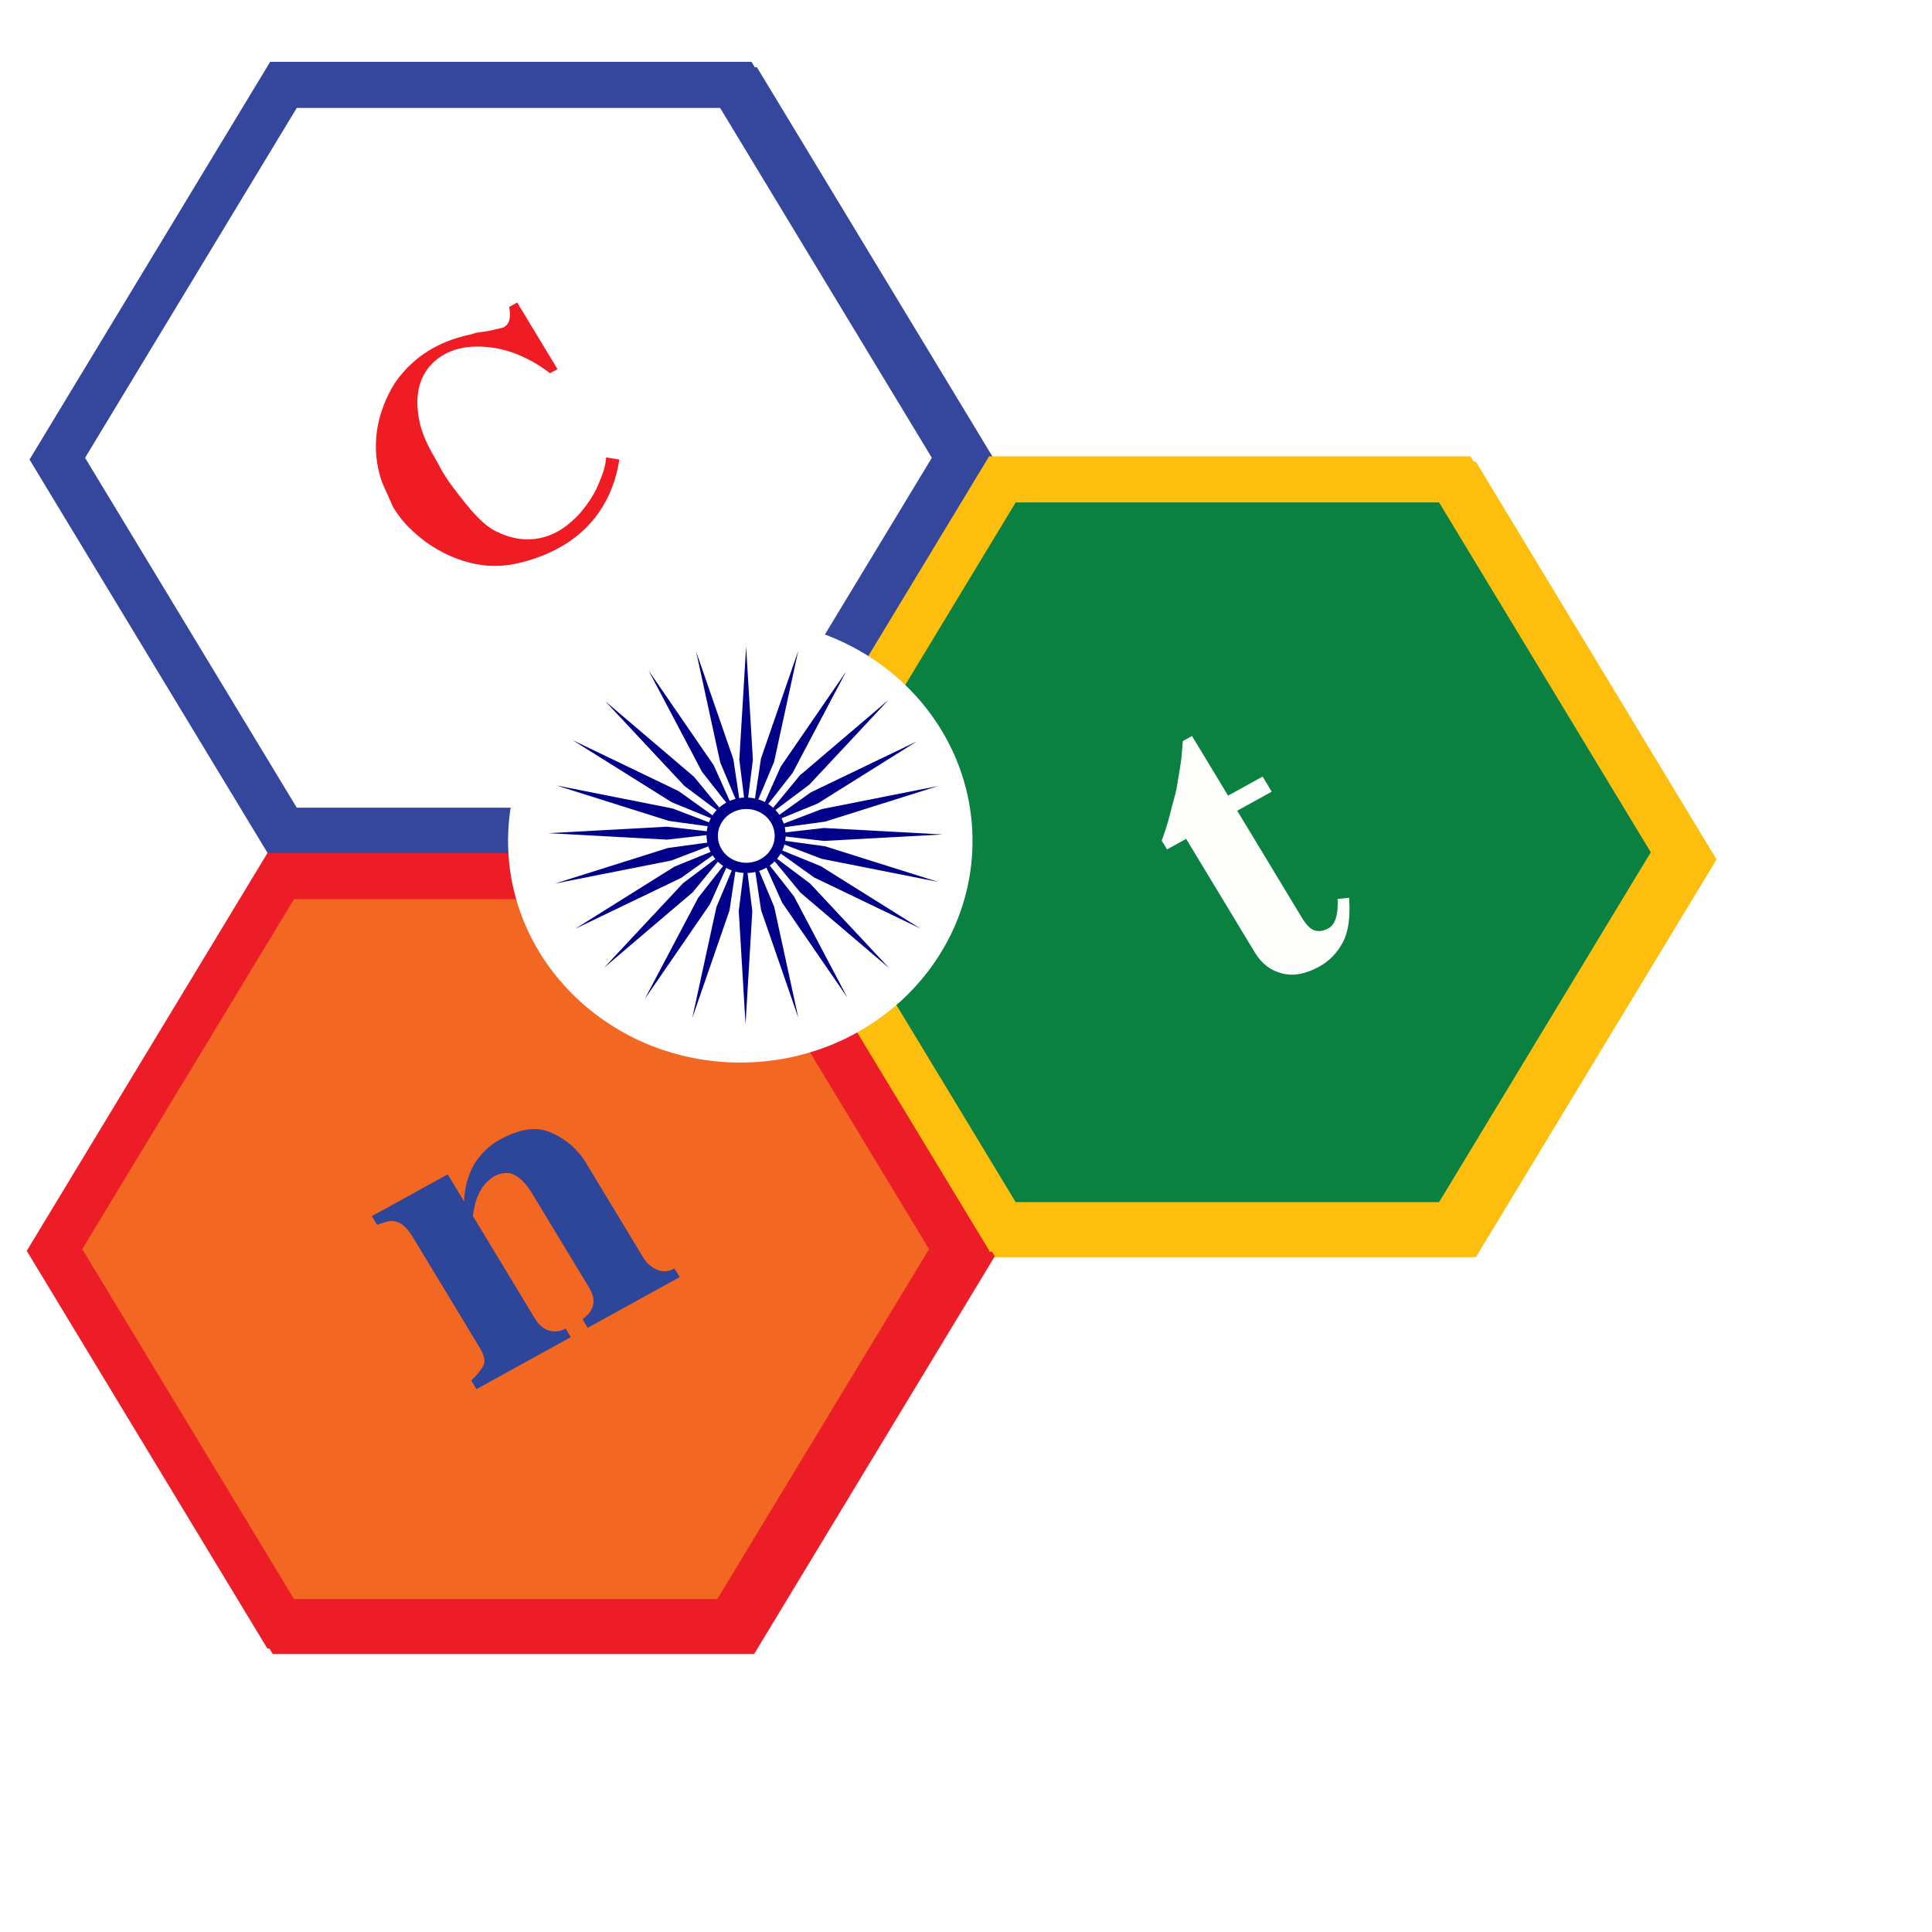
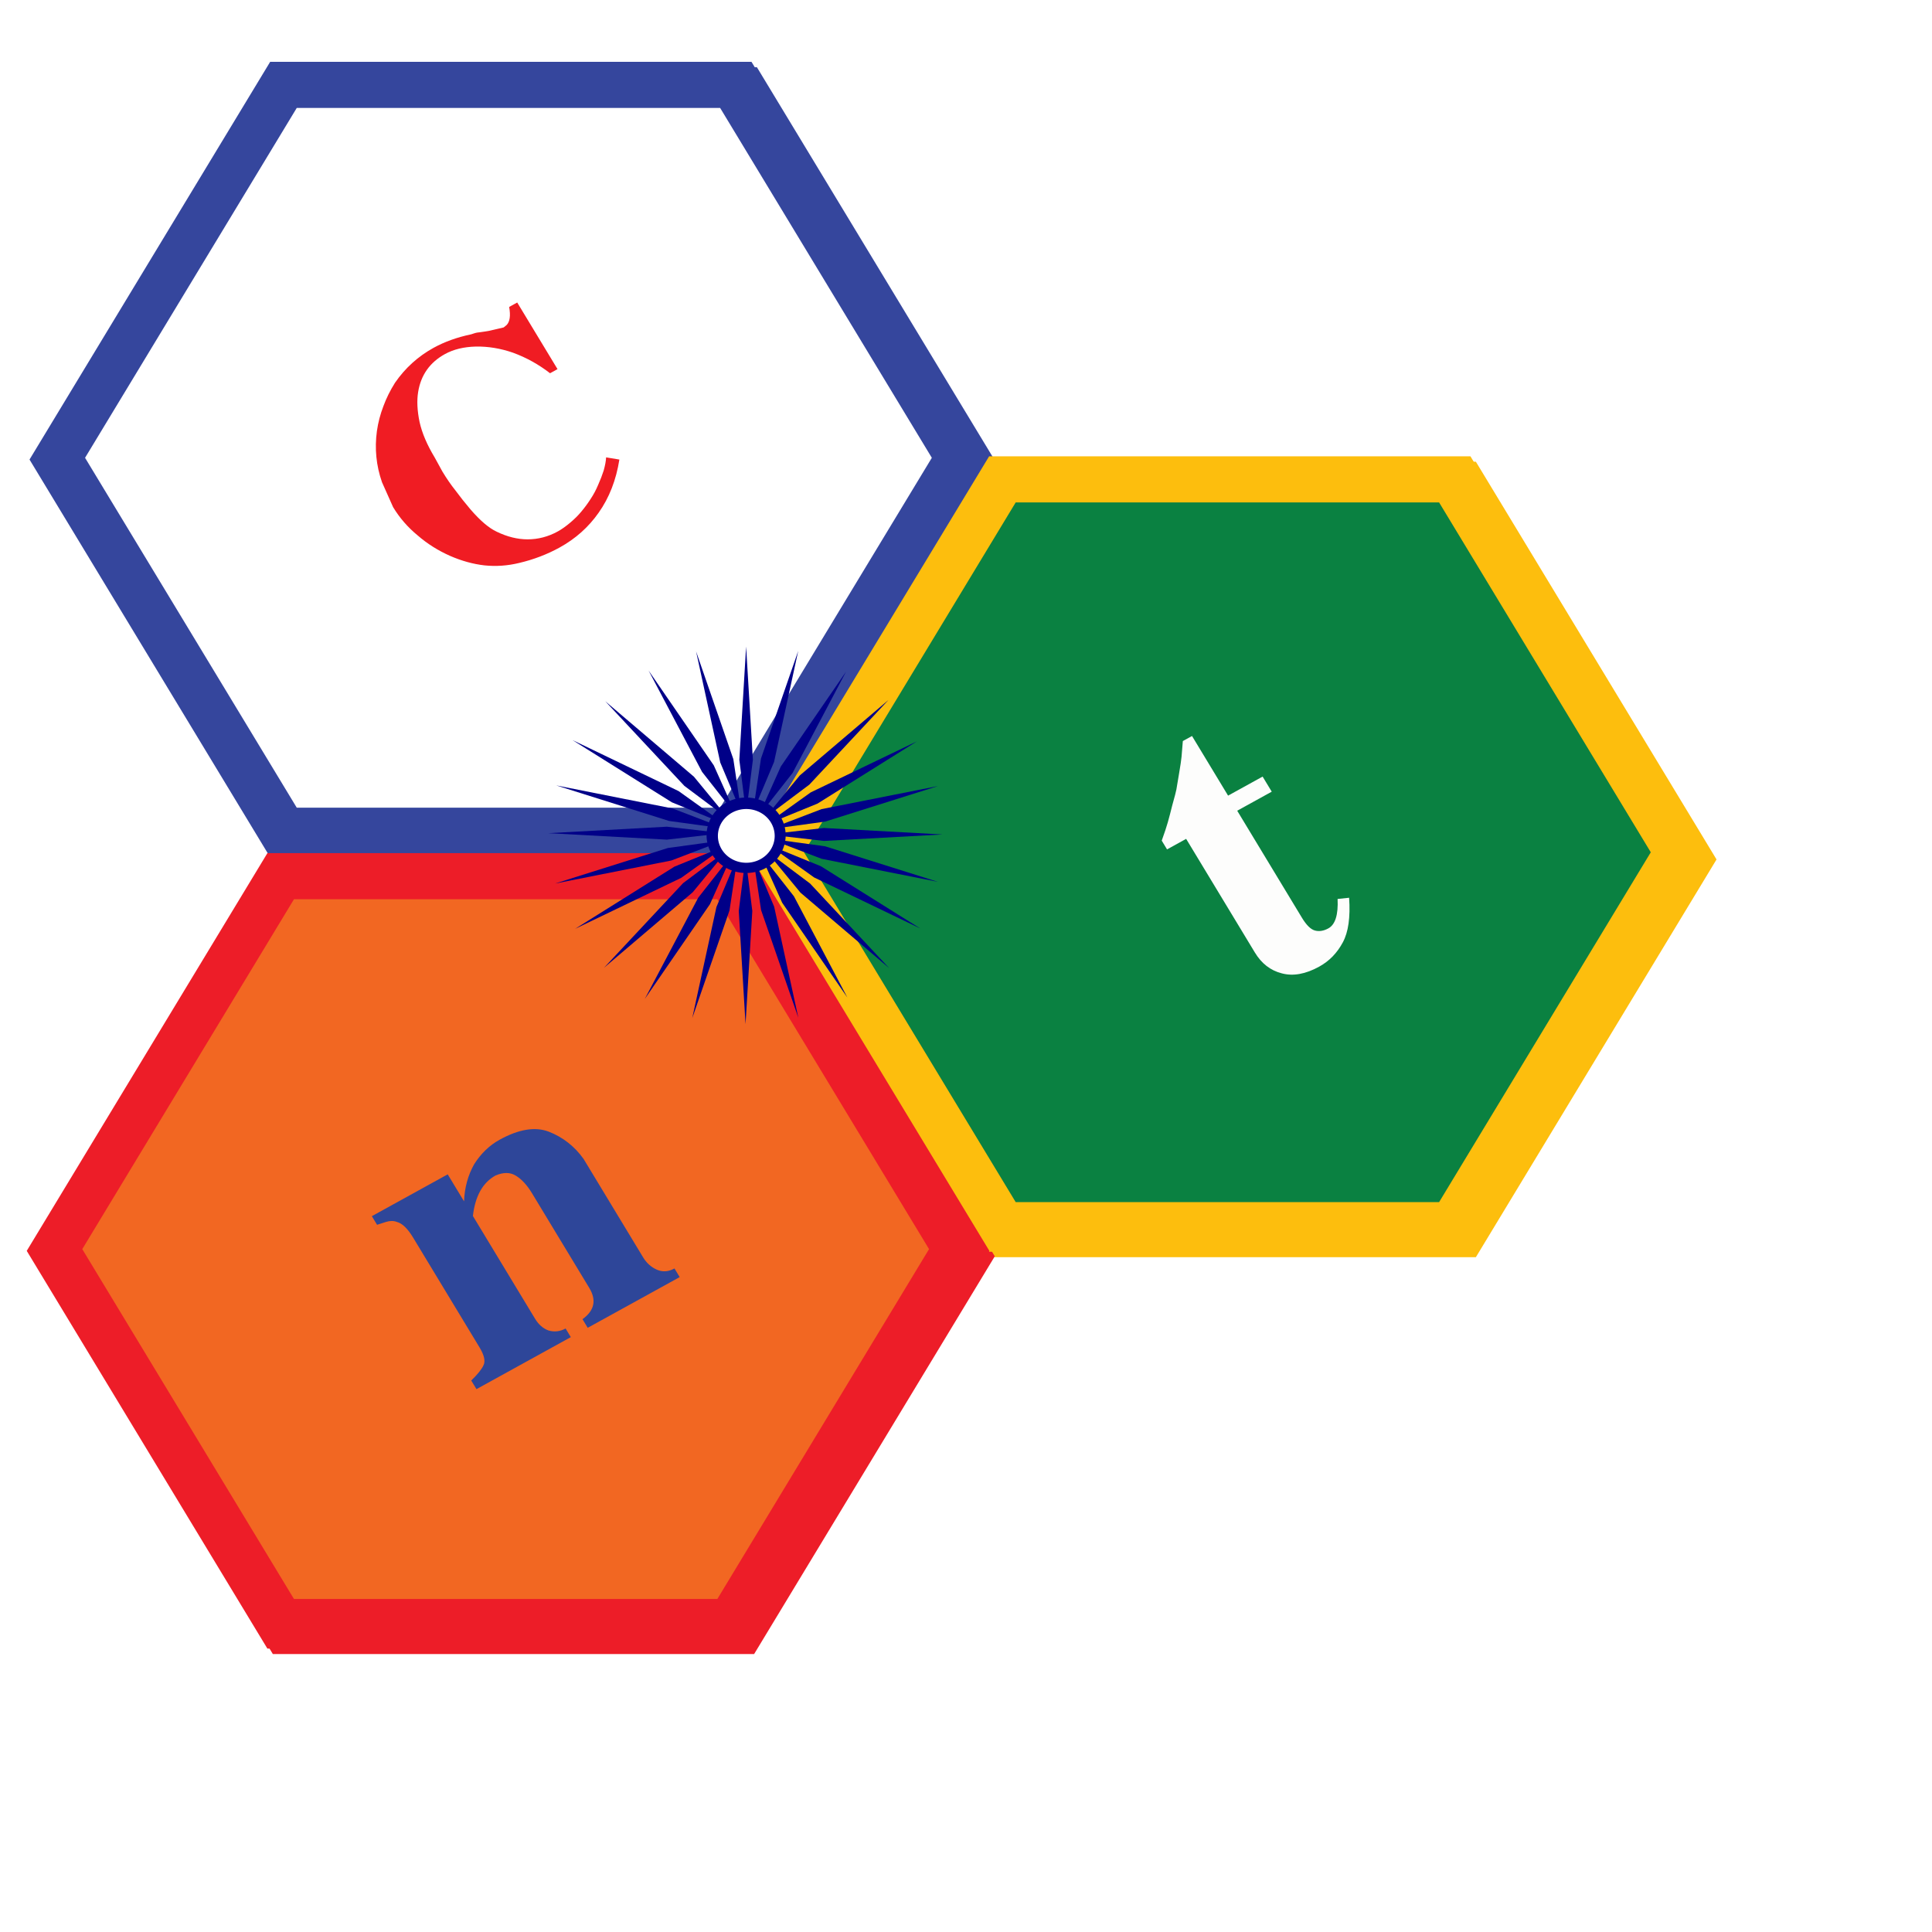
<svg xmlns="http://www.w3.org/2000/svg" xmlns:ns1="http://www.inkscape.org/namespaces/inkscape" xmlns:ns2="http://sodipodi.sourceforge.net/DTD/sodipodi-0.dtd" width="600" height="600" viewBox="0 0 600 600" id="svg3425" version="1.1" ns1:version="0.92.3 (2405546, 2018-03-11)" ns2:docname="cfn-logo.svg">
  <defs id="defs3427">
    <filter style="color-interpolation-filters:sRGB" ns1:label="Drop Shadow" id="filter4691">
      <feFlood flood-opacity="0.498" flood-color="rgb(19,64,119)" result="flood" id="feFlood4693" />
      <feComposite in="flood" in2="SourceGraphic" operator="in" result="composite1" id="feComposite4695" />
      <feGaussianBlur in="composite1" stdDeviation="2" result="blur" id="feGaussianBlur4697" />
      <feOffset dx="1" dy="1" result="offset" id="feOffset4699" />
      <feComposite in="offset" in2="offset" operator="atop" result="composite2" id="feComposite4701" />
    </filter>
    <filter style="color-interpolation-filters:sRGB" ns1:label="Drop Shadow" id="filter4685">
      <feFlood flood-opacity="0.498" flood-color="rgb(19,64,119)" result="flood" id="feFlood4687" />
      <feComposite in="flood" in2="SourceGraphic" operator="in" result="composite1" id="feComposite4689" />
      <feGaussianBlur in="composite1" stdDeviation="2" result="blur" id="feGaussianBlur4691" />
      <feOffset dx="1" dy="1" result="offset" id="feOffset4693" />
      <feComposite in="offset" in2="offset" operator="atop" result="fbSourceGraphic" id="feComposite4696" />
      <feColorMatrix result="fbSourceGraphicAlpha" in="fbSourceGraphic" values="0 0 0 -1 0 0 0 0 -1 0 0 0 0 -1 0 0 0 0 1 0" id="feColorMatrix4698" />
      <feFlood id="feFlood4700" flood-opacity="0.498" flood-color="rgb(19,64,119)" result="flood" in="fbSourceGraphic" />
      <feComposite id="feComposite4702" in2="fbSourceGraphic" in="flood" operator="in" result="composite1" />
      <feGaussianBlur id="feGaussianBlur4704" in="composite1" stdDeviation="2" result="blur" />
      <feOffset id="feOffset4706" dx="1" dy="1" result="offset" />
      <feComposite id="feComposite4708" in2="offset" in="offset" operator="atop" result="composite2" />
    </filter>
    <clipPath clipPathUnits="userSpaceOnUse" id="clipPath5190">
      <rect style="fill:#134077;fill-opacity:1;stroke-width:0;stroke-miterlimit:4;stroke-dasharray:none" id="rect5192" width="722.341" height="722.341" x="8.633" y="138.366" />
    </clipPath>
    <clipPath clipPathUnits="userSpaceOnUse" id="clipPath5196">
      <rect style="opacity:0.59;fill:#134077;fill-opacity:1;stroke-width:0;stroke-miterlimit:4;stroke-dasharray:none" id="rect5198" width="710.499" height="710.499" x="14.554" y="144.286" />
    </clipPath>
    <filter style="color-interpolation-filters:sRGB;" ns1:label="Drop Shadow" id="filter508">
      <feFlood flood-opacity="0.498" flood-color="rgb(4,25,35)" result="flood" id="feFlood498" />
      <feComposite in="flood" in2="SourceGraphic" operator="in" result="composite1" id="feComposite500" />
      <feGaussianBlur in="composite1" stdDeviation="2" result="blur" id="feGaussianBlur502" />
      <feOffset dx="1" dy="1" result="offset" id="feOffset504" />
      <feComposite in="offset" in2="offset" operator="atop" result="composite2" id="feComposite506" />
    </filter>
    <filter style="color-interpolation-filters:sRGB;" ns1:label="Drop Shadow" id="filter676">
      <feFlood flood-opacity="0.498" flood-color="rgb(4,25,35)" result="flood" id="feFlood666" />
      <feComposite in="flood" in2="SourceGraphic" operator="in" result="composite1" id="feComposite668" />
      <feGaussianBlur in="composite1" stdDeviation="5" result="blur" id="feGaussianBlur670" />
      <feOffset dx="1" dy="1" result="offset" id="feOffset672" />
      <feComposite in="offset" in2="offset" operator="atop" result="composite2" id="feComposite674" />
    </filter>
    <filter style="color-interpolation-filters:sRGB;" ns1:label="Drop Shadow" id="filter844">
      <feFlood flood-opacity="0.498" flood-color="rgb(4,25,35)" result="flood" id="feFlood834" />
      <feComposite in="flood" in2="SourceGraphic" operator="in" result="composite1" id="feComposite836" />
      <feGaussianBlur in="composite1" stdDeviation="10" result="blur" id="feGaussianBlur838" />
      <feOffset dx="2" dy="2" result="offset" id="feOffset840" />
      <feComposite in="offset" in2="offset" operator="atop" result="composite2" id="feComposite842" />
    </filter>
  </defs>
  <ns2:namedview id="base" pagecolor="#ffffff" bordercolor="#666666" borderopacity="1.0" ns1:pageopacity="0.0" ns1:pageshadow="2" ns1:zoom="0.7" ns1:cx="261.17885" ns1:cy="223.68504" ns1:document-units="px" ns1:current-layer="layer1" showgrid="false" ns1:window-width="1299" ns1:window-height="713" ns1:window-x="67" ns1:window-y="27" ns1:window-maximized="1" units="px" />
  <g ns1:label="Layer 1" ns1:groupmode="layer" id="layer1" transform="translate(0,-452.362)">
    <g transform="matrix(0.844,0,0,0.844,-25.802,330.516)" id="g832" style="filter:url(#filter844)">
      <g id="g688" transform="matrix(1.337,0,0,1.337,-10.774,-43.043)">
        <g transform="matrix(1.79,0,0,1.708,-231.571,-298.684)" id="g682">
          <path ns2:type="star" style="fill:#35469d;fill-opacity:1;stroke-width:5.8;stroke-miterlimit:4;stroke-dasharray:none" id="path678" ns2:sides="6" ns2:cx="225.18657" ns2:cy="330.9888" ns2:r1="74.001694" ns2:r2="64.087341" ns2:arg1="0" ns2:arg2="0.52359878" ns1:flatsided="true" ns1:rounded="0" ns1:randomized="0" d="m 299.188,330.989 -37.001,64.087 h -74.002 l -37.001,-64.087 37.001,-64.087 h 74.002 z" />
          <path ns2:type="star" style="fill:#ffffff;fill-opacity:1;stroke-width:5.8;stroke-miterlimit:4;stroke-dasharray:none" id="path680" ns2:sides="6" ns2:cx="224.81895" ns2:cy="330.70761" ns2:r1="65.09594" ns2:r2="56.374737" ns2:arg1="0" ns2:arg2="0.52359878" ns1:flatsided="true" ns1:rounded="0" ns1:randomized="0" d="m 289.915,330.708 -32.548,56.375 h -65.096 l -32.548,-56.375 32.548,-56.375 h 65.096 z" />
        </g>
        <g id="g686" style="font-style:normal;font-weight:normal;font-size:40px;line-height:125%;font-family:sans-serif;letter-spacing:0px;word-spacing:0px;fill:#f01c23;fill-opacity:1;stroke:none;stroke-width:1px;stroke-linecap:butt;stroke-linejoin:miter;stroke-opacity:1" transform="matrix(1.369,-0.754,0.79,1.306,-888.571,215.559)">
          <path id="path684" style="font-style:normal;font-variant:normal;font-weight:bold;font-stretch:normal;font-size:60px;font-family:Cardiff;-inkscape-font-specification:'Cardiff Bold';fill:#f01c23;fill-opacity:1" d="m 542.412,357.03 -0.6,4.92 q 0,3.42 1.14,6.66 1.02,3.18 3,6 1.92,2.7 4.32,4.5 2.46,1.8 5.46,2.64 3.72,1.08 7.5,1.08 4.8,0 9.06,-2.1 4.44,-2.16 7.98,-6.6 l -1.8,-1.5 q -0.54,0.84 -1.56,1.86 -0.96,0.9 -2.16,1.8 -1.14,0.9 -2.4,1.56 -1.2,0.66 -2.58,1.2 -1.2,0.48 -2.7,0.78 -1.5,0.3 -2.64,0.3 -2.88,0 -5.28,-1.38 -2.28,-1.32 -3.96,-3.9 -1.26,-1.86 -1.92,-5.82 -0.36,-2.28 -0.54,-4.32 -0.24,-1.86 -0.24,-4.08 l 0.12,-2.88 q 0,-4.02 0.96,-6.96 1.02,-3 2.52,-4.86 2.94,-3.66 7.5,-3.66 2.58,0 5.34,1.5 2.82,1.56 5.04,4.2 2.34,2.88 3.72,6.48 h 1.5 v -14.04 h -1.62 q -0.84,2.28 -2.04,2.64 l -0.66,0.12 -2.46,-0.72 q -1.02,-0.36 -1.74,-0.66 -0.24,-0.12 -0.3,-0.12 -0.12,-0.06 -0.42,-0.12 -0.36,-0.06 -0.6,-0.12 -3.6,-1.14 -6.9,-1.14 -4.68,0 -9,2.16 -2.16,1.2 -3.9,2.7 -1.8,1.5 -3.24,3.36 -2.94,3.84 -3.9,8.52 z" ns1:connector-curvature="0" />
        </g>
      </g>
      <g id="g700" transform="matrix(1.337,0,0,1.337,-155.028,-62.149)">
        <g transform="matrix(1.79,0,0,1.708,-137.143,-292.263)" id="g694">
          <path ns2:type="star" style="fill:#fdbe0d;fill-opacity:1;stroke-width:5.8;stroke-miterlimit:4;stroke-dasharray:none" id="path690" ns2:sides="6" ns2:cx="343.24881" ns2:cy="399.159" ns2:r1="74.001694" ns2:r2="64.087341" ns2:arg1="0" ns2:arg2="0.52359878" ns1:flatsided="true" ns1:rounded="0" ns1:randomized="0" d="m 417.25,399.159 -37.001,64.087 h -74.002 L 269.247,399.159 306.248,335.072 h 74.002 z" />
          <path ns2:type="star" style="fill:#0a8141;fill-opacity:1;stroke-width:5.8;stroke-miterlimit:4;stroke-dasharray:none" id="path692" ns2:sides="6" ns2:cx="342.8812" ns2:cy="398.87781" ns2:r1="65.09594" ns2:r2="56.374737" ns2:arg1="0" ns2:arg2="0.52359878" ns1:flatsided="true" ns1:rounded="0" ns1:randomized="0" d="m 407.977,398.878 -32.548,56.375 h -65.096 l -32.548,-56.375 32.548,-56.375 h 65.096 z" />
        </g>
        <g id="g698" style="font-style:normal;font-weight:normal;font-size:40px;line-height:125%;font-family:sans-serif;letter-spacing:0px;word-spacing:0px;fill:#fdfdfc;fill-opacity:1;stroke:none;stroke-width:1px;stroke-linecap:butt;stroke-linejoin:miter;stroke-opacity:1" transform="matrix(1.685,-0.929,0.973,1.609,-797.26,316.185)">
          <path id="path696" style="font-style:normal;font-variant:normal;font-weight:bold;font-stretch:normal;font-size:60px;font-family:Cardiff;-inkscape-font-specification:'Cardiff Bold';fill:#fdfdfc;fill-opacity:1" d="m 543.312,376.11 q 0,2.82 1.74,4.56 1.74,1.8 5.1,1.8 2.46,0 4.68,-1.44 2.16,-1.38 4.08,-5.28 l -1.5,-0.66 q -1.62,3.12 -3.3,3.12 -1.14,0 -1.8,-0.66 -0.66,-0.66 -0.66,-2.58 v -18.3 h 5.64 v -2.58 h -5.64 v -10.2 h -1.5 q -0.12,0.18 -0.66,0.96 -0.54,0.78 -0.66,0.96 -0.42,0.6 -1.5,1.92 -0.48,0.6 -0.78,0.96 -0.72,0.9 -0.78,0.96 -0.3,0.36 -1.68,1.74 -0.9,0.96 -1.8,1.86 -0.72,0.72 -2.1,1.92 v 1.5 h 3.12 z" ns1:connector-curvature="0" />
        </g>
      </g>
      <g id="g712" transform="matrix(1.337,0,0,1.337,-164.581,-332.505)">
        <g transform="matrix(1.79,0,0,1.708,-47.074,-217.051)" id="g706">
          <path ns2:type="star" style="fill:#ed1d28;fill-opacity:1;stroke-width:5.8;stroke-miterlimit:4;stroke-dasharray:none" id="path702" ns2:sides="6" ns2:cx="185.95439" ns2:cy="537.4585" ns2:r1="74.001694" ns2:r2="64.087341" ns2:arg1="0" ns2:arg2="0.52359878" ns1:flatsided="true" ns1:rounded="0" ns1:randomized="0" d="m 259.956,537.458 -37.001,64.087 h -74.002 L 111.953,537.458 148.954,473.371 h 74.002 z" />
          <path ns2:type="star" style="fill:#f26722;fill-opacity:1;stroke-width:5.8;stroke-miterlimit:4;stroke-dasharray:none" id="path704" ns2:sides="6" ns2:cx="185.58678" ns2:cy="537.17731" ns2:r1="65.09594" ns2:r2="56.374737" ns2:arg1="0" ns2:arg2="0.52359878" ns1:flatsided="true" ns1:rounded="0" ns1:randomized="0" d="m 250.683,537.177 -32.548,56.375 h -65.096 l -32.548,-56.375 32.548,-56.375 h 65.096 z" />
        </g>
        <g id="g710" style="font-style:normal;font-weight:normal;font-size:40px;line-height:125%;font-family:sans-serif;letter-spacing:0px;word-spacing:0px;fill:#2e4699;fill-opacity:1;stroke:none;stroke-width:1px;stroke-linecap:butt;stroke-linejoin:miter;stroke-opacity:1" transform="matrix(1.803,-0.994,1.041,1.721,-1094.273,618.942)">
          <path id="path708" style="font-style:normal;font-variant:normal;font-weight:bold;font-stretch:normal;font-size:60px;font-family:Cardiff;-inkscape-font-specification:'Cardiff Bold';fill:#2e4699;fill-opacity:1" d="m 543.432,359.37 v 17.58 q 0,1.86 -0.78,2.4 -0.72,0.54 -2.46,1.02 v 1.38 h 14.4 v -1.38 q -1.26,0 -2.1,-0.9 -0.72,-0.9 -0.72,-2.28 v -16.44 q 2.46,-3.36 5.4,-3.36 1.68,0.18 2.28,1.32 0.66,1.2 0.66,3.24 v 15.12 q 0,2.94 -2.94,3.3 v 1.38 h 14.04 v -1.38 q -1.38,0 -2.1,-1.02 -0.72,-1.02 -0.72,-2.4 v -15.72 q -0.24,-3.18 -2.1,-5.58 -1.8,-2.28 -6.18,-2.28 -2.34,0 -4.62,1.26 -2.22,1.38 -3.72,3.78 v -4.32 h -11.58 v 1.38 l 1.2,0.24 q 0.84,0.18 1.26,0.72 0.78,0.78 0.78,2.94 z" ns1:connector-curvature="0" />
        </g>
      </g>
      <g transform="matrix(2.394,0,0,2.284,-495.62,-629.909)" style="font-style:normal;font-weight:normal;font-size:40px;line-height:125%;font-family:sans-serif;letter-spacing:0px;word-spacing:0px;fill:#ffffff;fill-opacity:1;stroke:none;stroke-width:1px;stroke-linecap:butt;stroke-linejoin:miter;stroke-opacity:1" id="g726">
        <path ns1:connector-curvature="0" d="m 367.268,564.055 q -1.68,2.08 -2.52,4.44 -0.88,2.28 -0.88,4.8 0,1.12 0.24,2.16 0.2,1.04 0.6,2.12 1.76,4.48 5.64,6.96 3.88,2.44 8.64,2.44 4.08,0 8.92,-2.36 l -0.56,-1.4 q -1.92,0.92 -4,1.44 -1.92,0.52 -3.88,0.52 l -1.32,-0.08 q -0.96,0 -2.12,-0.36 -0.96,-0.24 -2.12,-0.8 -2.12,-1.08 -3.48,-2.68 -1.44,-1.6 -2.12,-3.52 -0.4,-1.16 -0.56,-2.08 -0.24,-1.08 -0.24,-2.2 0,-1.52 0.28,-2.8 0.36,-1.6 0.8,-2.76 1.04,-2.64 2.28,-4 3.32,-3.44 7.92,-3.44 1.04,0 2.16,0.2 1,0.16 2.08,0.6 2.08,0.8 3.76,2.24 1.64,1.48 2.68,3.48 0.96,1.96 0.96,4.12 0,1.44 -0.28,2.6 -0.32,1.36 -0.96,2.48 -0.76,1.28 -1.6,2 -1,0.76 -2.24,0.96 -0.8,-0.12 -1.08,-0.52 -0.28,-0.44 -0.48,-1.2 l 0.36,-1.96 2.36,-9.28 h -2.8 l -0.48,1.56 q -0.52,-1.32 -1.24,-1.72 -0.76,-0.4 -1.8,-0.4 -1.2,0 -2.16,0.4 -0.92,0.4 -1.92,1.24 -1.76,1.64 -2.72,3.84 -0.6,1.36 -0.84,2.4 -0.28,0.96 -0.28,2.2 0,1.6 0.68,2.76 0.68,1.2 1.36,1.64 0.48,0.28 1.72,0.44 2.56,0 5,-2.88 0.24,1.32 1.32,2.12 1,0.76 2.36,0.76 l 0.68,-0.08 0.64,-0.04 q 1.92,-0.4 3.36,-1.96 1.4,-1.52 2.12,-3.64 0.72,-2.12 0.72,-4.04 0,-2.6 -1.08,-4.8 -1.12,-2.2 -2.96,-3.8 -1.8,-1.56 -4.28,-2.48 -2.4,-0.88 -4.96,-0.88 -2.36,0 -4.52,0.64 -2.28,0.68 -4.12,1.92 -1.96,1.32 -3.04,2.68 z m 13.52,3.44 q 1.64,0 1.64,2.6 0,1.92 -0.68,4.04 -0.56,1.76 -1.64,3.12 -1.12,1.44 -2.4,1.44 l -0.48,-0.08 q -1.88,-0.44 -1.88,-3.44 0,-0.92 0.16,-1.6 0.12,-0.52 0.36,-1.4 0.8,-1.88 2.16,-3.24 0.68,-0.68 1.4,-1.08 0.68,-0.36 1.36,-0.36 z" style="font-style:italic;font-variant:normal;font-weight:bold;font-stretch:normal;font-family:Cardiff;-inkscape-font-specification:'Cardiff Bold Italic';fill:#ffffff" id="path714" />
        <path ns1:connector-curvature="0" d="m 400.189,558.615 q -1.28,0 -2.2,0.92 -0.92,0.92 -0.92,2.2 0,1.28 0.92,2.2 0.92,0.92 2.2,0.92 1.28,0 2.2,-0.92 0.92,-0.92 0.92,-2.2 0,-0.92 -0.4,-1.56 -0.48,-0.76 -1.16,-1.12 -0.8,-0.44 -1.56,-0.44 z m -4.84,10.12 q 1.12,0.2 1.6,0.56 0.48,0.4 0.48,1.48 v 11.96 q 0,1.24 -0.4,1.76 -0.4,0.52 -1.68,0.84 v 0.92 h 9.6 v -0.92 q -1,-0.12 -1.44,-0.68 -0.44,-0.56 -0.44,-1.68 v -15.16 h -7.72 z" style="font-style:normal;font-variant:normal;font-weight:bold;font-stretch:normal;font-size:40px;font-family:Cardiff;-inkscape-font-specification:'Cardiff Bold';fill:#ffffff" id="path716" />
        <path ns1:connector-curvature="0" d="m 411.283,558.615 q -1.28,0 -2.2,0.92 -0.92,0.92 -0.92,2.2 0,1.28 0.92,2.2 0.92,0.92 2.2,0.92 1.28,0 2.2,-0.92 0.92,-0.92 0.92,-2.2 0,-0.92 -0.4,-1.56 -0.48,-0.76 -1.16,-1.12 -0.8,-0.44 -1.56,-0.44 z m -4.84,10.12 q 1.12,0.2 1.6,0.56 0.48,0.4 0.48,1.48 v 11.96 q 0,1.24 -0.4,1.76 -0.4,0.52 -1.68,0.84 v 0.92 h 9.6 v -0.92 q -1,-0.12 -1.44,-0.68 -0.44,-0.56 -0.44,-1.68 v -15.16 h -7.72 z" style="font-style:normal;font-variant:normal;font-weight:bold;font-stretch:normal;font-size:40px;font-family:Cardiff;-inkscape-font-specification:'Cardiff Bold';fill:#ffffff" id="path718" />
        <path ns1:connector-curvature="0" d="m 419.776,582.495 q 0,1.88 1.16,3.04 1.16,1.2 3.4,1.2 1.64,0 3.12,-0.96 1.44,-0.92 2.72,-3.52 l -1,-0.44 q -1.08,2.08 -2.2,2.08 -0.76,0 -1.2,-0.44 -0.44,-0.44 -0.44,-1.72 v -12.2 h 3.76 v -1.72 h -3.76 v -6.8 h -1 q -0.08,0.12 -0.44,0.64 -0.36,0.52 -0.44,0.64 -0.28,0.4 -1,1.28 -0.32,0.4 -0.52,0.64 -0.48,0.6 -0.52,0.64 -0.2,0.24 -1.12,1.16 -0.6,0.64 -1.2,1.24 -0.48,0.48 -1.4,1.28 v 1 h 2.08 z" style="font-style:normal;font-variant:normal;font-weight:bold;font-stretch:normal;font-size:40px;font-family:Cardiff;-inkscape-font-specification:'Cardiff Bold';fill:#ffffff" id="path720" />
        <path ns1:connector-curvature="0" d="m 441.658,574.775 h -9.68 v 4.64 h 9.68 z" style="font-style:normal;font-variant:normal;font-weight:bold;font-stretch:normal;font-size:40px;font-family:Cardiff;-inkscape-font-specification:'Cardiff Bold';fill:#ffffff" id="path722" />
        <path ns1:connector-curvature="0" d="m 457.539,568.175 q -2.04,-0.84 -4.4,-0.84 -2.12,0 -3.88,0.76 -0.92,0.4 -1.72,0.96 -0.72,0.56 -1.32,1.28 -1.2,1.56 -1.36,3.48 0,4.2 4.92,6.12 -1.84,0.52 -3.24,1.68 -1.36,1.12 -1.36,2.44 0,1.48 0.56,2.28 0.6,0.84 2.48,1.48 -0.72,0 -1.4,0.24 -0.8,0.36 -1.2,0.68 -1.08,0.92 -1.08,1.96 0.52,3.76 7.68,3.76 5.4,0 7.96,-1.48 2.56,-1.44 2.56,-4.52 0,-1.92 -0.96,-2.96 -0.96,-1.08 -2.4,-1.48 -1.48,-0.4 -3.64,-0.4 l -3.52,-0.08 q -1.48,0 -2.08,-0.36 -0.6,-0.32 -0.6,-1 0.68,-2.04 2.28,-2.04 l 1.8,-0.04 1.84,-0.08 1.28,-0.24 q 0.84,-0.16 1.64,-0.72 0.12,-0.08 0.52,-0.32 0.04,-0.04 0.28,-0.2 1,-0.92 1.48,-2.04 0.44,-1.12 0.44,-2.28 0,-1.28 -0.4,-2.24 -0.44,-1.04 -1.16,-1.64 h 3.2 v -2.16 z m -6.44,1.4 q 0.64,-0.96 2.04,-1 2.6,0 2.6,5.12 0,1.16 -0.12,2.2 -0.2,1.12 -0.36,1.72 -0.36,1.36 -2.2,1.36 -1.68,0 -2.16,-1.36 -0.48,-1.32 -0.48,-4 0,-2.92 0.68,-4.04 z m -1.64,18.8 h 7.76 q 1.32,0 1.84,0.52 0.56,0.56 0.56,1.36 l -0.04,0.4 -0.04,0.28 q -0.8,2.24 -5.92,2.24 -2.2,0 -3.76,-0.48 -1.6,-0.52 -1.8,-2.16 0.2,-1.36 1.4,-2.16 z" style="font-style:normal;font-variant:normal;font-weight:bold;font-stretch:normal;font-size:40px;font-family:Cardiff;-inkscape-font-specification:'Cardiff Bold';fill:#ffffff" id="path724" />
      </g>
      <g id="g782" transform="matrix(4.157,0,0,3.967,-162.551,154.189)">
        <circle r="20.555" cy="75.527" cx="111.984" id="circle728" style="fill:#ffffff;fill-opacity:1;stroke-width:5.8;stroke-miterlimit:4;stroke-dasharray:none" />
        <path style="fill:#000088" d="M 116,75 A 3.5,3.5 0 0 1 112.5,78.5 3.5,3.5 0 0 1 109,75 3.5,3.5 0 0 1 112.5,71.5 3.5,3.5 0 0 1 116,75 Z" id="path730" ns1:connector-curvature="0" />
        <path style="fill:#000088" ns1:connector-curvature="0" id="path732" d="M 112.5,57.5 111.9,68 c 0,0 0.6,5 0.6,5 0,0 0.6,-5 0.6,-5 z" />
        <path style="fill:#000088" ns1:connector-curvature="0" id="path734" d="m 117.112,57.9 -3.297,9.987 c 0,0 -0.715,4.985 -0.715,4.985 0,0 1.874,-4.674 1.874,-4.674 z" />
        <path style="fill:#000088" ns1:connector-curvature="0" id="path736" d="m 121.342,59.828 -5.77,8.793 c 0,0 -1.98,4.63 -1.98,4.63 0,0 3.02,-4.03 3.02,-4.03 z" />
        <path style="fill:#000088" ns1:connector-curvature="0" id="path738" d="m 125.1,62.451 -7.849,7 c 0,0 -3.111,3.96 -3.111,3.96 0,0 3.96,-3.111 3.96,-3.111 z" />
        <path style="fill:#000088" ns1:connector-curvature="0" id="path740" d="m 127.617,66.289 -9.393,4.73 c 0,0 -4.03,3.02 -4.03,3.02 0,0 4.63,-1.98 4.63,-1.98 z" />
        <path style="fill:#000088" ns1:connector-curvature="0" id="path742" d="m 129.479,70.436 -10.298,2.138 c 0,0 -4.674,1.874 -4.674,1.874 0,0 4.985,-0.715 4.985,-0.715 z" />
        <path style="fill:#000088" ns1:connector-curvature="0" id="path744" d="m 129.884,74.925 -10.5,-0.6 c 0,0 -5,0.6 -5,0.6 0,0 5,0.6 5,0.6 z" />
        <path style="fill:#000088" ns1:connector-curvature="0" id="path746" d="m 129.477,79.32 -9.987,-3.297 c 0,0 -4.985,-0.715 -4.985,-0.715 0,0 4.674,1.874 4.674,1.874 z" />
        <path style="fill:#000088" ns1:connector-curvature="0" id="path748" d="m 127.913,83.643 -8.793,-5.77 c 0,0 -4.63,-1.98 -4.63,-1.98 0,0 4.03,3.02 4.03,3.02 z" />
        <path style="fill:#000088" ns1:connector-curvature="0" id="path750" d="m 125.162,87.324 -7,-7.849 c 0,0 -3.96,-3.111 -3.96,-3.111 0,0 3.111,3.96 3.111,3.96 z" />
        <path style="fill:#000088" ns1:connector-curvature="0" id="path752" d="m 121.462,90.051 -4.73,-9.393 c 0,0 -3.02,-4.03 -3.02,-4.03 0,0 1.98,4.63 1.98,4.63 z" />
        <path style="fill:#000088" ns1:connector-curvature="0" id="path754" d="M 117.121,91.922 114.983,81.625 c 0,0 -1.874,-4.674 -1.874,-4.674 0,0 0.715,4.985 0.715,4.985 z" />
        <path style="fill:#000088" ns1:connector-curvature="0" id="path756" d="m 112.449,92.52 0.6,-10.5 c 0,0 -0.6,-5 -0.6,-5 0,0 -0.6,5 -0.6,5 z" />
        <path style="fill:#000088" ns1:connector-curvature="0" id="path758" d="m 107.733,91.958 3.297,-9.987 c 0,0 0.715,-4.985 0.715,-4.985 0,0 -1.874,4.674 -1.874,4.674 z" />
        <path style="fill:#000088" ns1:connector-curvature="0" id="path760" d="m 103.531,90.183 5.77,-8.793 c 0,0 1.98,-4.63 1.98,-4.63 0,0 -3.02,4.03 -3.02,4.03 z" />
        <path style="fill:#000088" ns1:connector-curvature="0" id="path762" d="m 99.926,87.285 7.849,-7 c 0,0 3.111,-3.96 3.111,-3.96 0,0 -3.96,3.111 -3.96,3.111 z" />
        <path style="fill:#000088" ns1:connector-curvature="0" id="path764" d="m 97.361,83.68 9.393,-4.73 c 0,0 4.03,-3.02 4.03,-3.02 0,0 -4.63,1.98 -4.63,1.98 z" />
        <path style="fill:#000088" ns1:connector-curvature="0" id="path766" d="m 95.586,79.478 10.298,-2.138 c 0,0 4.674,-1.874 4.674,-1.874 0,0 -4.985,0.715 -4.985,0.715 z" />
        <path style="fill:#000088" ns1:connector-curvature="0" id="path768" d="m 94.989,74.805 10.5,0.6 c 0,0 5,-0.6 5,-0.6 0,0 -5,-0.6 -5,-0.6 z" />
        <path style="fill:#000088" ns1:connector-curvature="0" id="path770" d="m 95.694,70.376 9.987,3.297 c 0,0 4.985,0.715 4.985,0.715 0,0 -4.674,-1.874 -4.674,-1.874 z" />
        <path style="fill:#000088" ns1:connector-curvature="0" id="path772" d="m 97.135,66.174 8.793,5.77 c 0,0 4.63,1.98 4.63,1.98 0,0 -4.03,-3.02 -4.03,-3.02 z" />
        <path style="fill:#000088" ns1:connector-curvature="0" id="path774" d="m 100.033,62.569 7,7.849 c 0,0 3.96,3.111 3.96,3.111 0,0 -3.111,-3.96 -3.111,-3.96 z" />
        <path style="fill:#000088" ns1:connector-curvature="0" id="path776" d="m 103.869,59.724 4.73,9.393 c 0,0 3.02,4.03 3.02,4.03 0,0 -1.98,-4.63 -1.98,-4.63 z" />
        <path style="fill:#000088" ns1:connector-curvature="0" id="path778" d="m 108.072,57.949 2.138,10.298 c 0,0 1.874,4.674 1.874,4.674 0,0 -0.715,-4.985 -0.715,-4.985 z" />
        <path style="fill:#ffffff;fill-opacity:1" d="m 115.029,75.058 a 2.513,2.492 0 0 1 -2.513,2.492 2.513,2.492 0 0 1 -2.513,-2.492 2.513,2.492 0 0 1 2.513,-2.492 2.513,2.492 0 0 1 2.513,2.492 z" id="path780" ns1:connector-curvature="0" />
      </g>
      <g style="font-style:normal;font-weight:normal;font-size:40px;line-height:125%;font-family:sans-serif;letter-spacing:0px;word-spacing:0px;fill:#ffffff;fill-opacity:1;stroke:none;stroke-width:1px;stroke-linecap:butt;stroke-linejoin:miter;stroke-opacity:1" id="g830" transform="matrix(1.337,0,0,1.337,-136.304,-107.24)">
        <path d="m 154.571,683.231 5.605,1.777 q -1.289,4.688 -4.297,6.973 -2.988,2.266 -7.598,2.266 -5.703,0 -9.375,-3.887 -3.672,-3.906 -3.672,-10.664 0,-7.148 3.691,-11.094 3.691,-3.965 9.707,-3.965 5.254,0 8.535,3.105 1.953,1.836 2.93,5.273 l -5.723,1.367 q -0.508,-2.227 -2.129,-3.516 -1.602,-1.289 -3.906,-1.289 -3.184,0 -5.176,2.285 -1.973,2.285 -1.973,7.402 0,5.43 1.953,7.734 1.953,2.305 5.078,2.305 2.305,0 3.965,-1.465 1.66,-1.465 2.383,-4.609 z" style="font-style:normal;font-variant:normal;font-weight:bold;font-stretch:normal;font-family:Arial;-inkscape-font-specification:'Arial Bold';fill:#ffffff" id="path784" ns1:connector-curvature="0" />
        <path d="m 177.129,687.156 5.469,0.918 q -1.055,3.008 -3.34,4.59 -2.266,1.562 -5.684,1.562 -5.41,0 -8.008,-3.535 -2.051,-2.832 -2.051,-7.148 0,-5.156 2.695,-8.066 2.695,-2.93 6.816,-2.93 4.629,0 7.305,3.066 2.676,3.047 2.559,9.355 h -13.75 q 0.059,2.441 1.328,3.809 1.27,1.348 3.164,1.348 1.289,0 2.168,-0.703 0.879,-0.703 1.328,-2.266 z m 0.312,-5.547 q -0.059,-2.383 -1.23,-3.613 -1.172,-1.25 -2.852,-1.25 -1.797,0 -2.969,1.309 -1.172,1.309 -1.152,3.555 z" style="font-style:normal;font-variant:normal;font-weight:bold;font-stretch:normal;font-family:Arial;-inkscape-font-specification:'Arial Bold';fill:#ffffff" id="path786" ns1:connector-curvature="0" />
        <path d="m 206.25,693.758 h -5.488 v -10.586 q 0,-3.359 -0.352,-4.336 -0.352,-0.996 -1.152,-1.543 -0.781,-0.547 -1.895,-0.547 -1.426,0 -2.559,0.781 -1.133,0.781 -1.562,2.07 -0.41,1.289 -0.41,4.766 v 9.395 h -5.488 v -20.742 h 5.098 v 3.047 q 2.715,-3.516 6.836,-3.516 1.816,0 3.32,0.664 1.504,0.645 2.266,1.66 0.781,1.016 1.074,2.305 0.312,1.289 0.312,3.691 z" style="font-style:normal;font-variant:normal;font-weight:bold;font-stretch:normal;font-family:Arial;-inkscape-font-specification:'Arial Bold';fill:#ffffff" id="path788" ns1:connector-curvature="0" />
        <path d="m 221.348,673.016 v 4.375 h -3.75 v 8.359 q 0,2.539 0.098,2.969 0.117,0.41 0.488,0.684 0.391,0.273 0.938,0.273 0.762,0 2.207,-0.527 l 0.469,4.258 q -1.914,0.82 -4.336,0.82 -1.484,0 -2.676,-0.488 -1.191,-0.508 -1.758,-1.289 -0.547,-0.801 -0.762,-2.148 -0.176,-0.957 -0.176,-3.867 v -9.043 h -2.52 v -4.375 h 2.52 v -4.121 l 5.508,-3.203 v 7.324 h 3.75 z" style="font-style:normal;font-variant:normal;font-weight:bold;font-stretch:normal;font-family:Arial;-inkscape-font-specification:'Arial Bold';fill:#ffffff" id="path790" ns1:connector-curvature="0" />
        <path d="m 230.45,693.758 h -5.488 v -20.742 h 5.098 v 2.949 q 1.309,-2.09 2.344,-2.754 1.055,-0.664 2.383,-0.664 1.875,0 3.613,1.035 l -1.699,4.785 q -1.387,-0.898 -2.578,-0.898 -1.152,0 -1.953,0.645 -0.801,0.625 -1.27,2.285 -0.449,1.66 -0.449,6.953 z" style="font-style:normal;font-variant:normal;font-weight:bold;font-stretch:normal;font-family:Arial;-inkscape-font-specification:'Arial Bold';fill:#ffffff" id="path792" ns1:connector-curvature="0" />
        <path d="m 252.754,687.156 5.469,0.918 q -1.055,3.008 -3.34,4.59 -2.266,1.562 -5.684,1.562 -5.41,0 -8.008,-3.535 -2.051,-2.832 -2.051,-7.148 0,-5.156 2.695,-8.066 2.695,-2.93 6.816,-2.93 4.629,0 7.305,3.066 2.676,3.047 2.559,9.355 h -13.75 q 0.059,2.441 1.328,3.809 1.27,1.348 3.164,1.348 1.289,0 2.168,-0.703 0.879,-0.703 1.328,-2.266 z m 0.312,-5.547 q -0.059,-2.383 -1.23,-3.613 -1.172,-1.25 -2.852,-1.25 -1.797,0 -2.969,1.309 -1.172,1.309 -1.152,3.555 z" style="font-style:normal;font-variant:normal;font-weight:bold;font-stretch:normal;font-family:Arial;-inkscape-font-specification:'Arial Bold';fill:#ffffff" id="path794" ns1:connector-curvature="0" />
        <path d="m 271.7,673.016 h 3.047 v -1.562 q 0,-2.617 0.547,-3.906 0.566,-1.289 2.051,-2.09 1.504,-0.82 3.789,-0.82 2.344,0 4.59,0.703 l -0.742,3.828 q -1.309,-0.312 -2.52,-0.312 -1.191,0 -1.719,0.566 -0.508,0.547 -0.508,2.129 v 1.465 h 4.102 v 4.316 h -4.102 v 16.426 h -5.488 v -16.426 h -3.047 z" style="font-style:normal;font-variant:normal;font-weight:bold;font-stretch:normal;font-family:Arial;-inkscape-font-specification:'Arial Bold';fill:#ffffff" id="path796" ns1:connector-curvature="0" />
        <path d="m 286.192,683.094 q 0,-2.734 1.348,-5.293 1.348,-2.559 3.809,-3.906 2.48,-1.348 5.527,-1.348 4.707,0 7.715,3.066 3.008,3.047 3.008,7.715 0,4.707 -3.047,7.812 -3.027,3.086 -7.637,3.086 -2.852,0 -5.449,-1.289 -2.578,-1.289 -3.926,-3.77 -1.348,-2.5 -1.348,-6.074 z m 5.625,0.293 q 0,3.086 1.465,4.727 1.465,1.641 3.613,1.641 2.148,0 3.594,-1.641 1.465,-1.641 1.465,-4.766 0,-3.047 -1.465,-4.688 -1.445,-1.641 -3.594,-1.641 -2.148,0 -3.613,1.641 -1.465,1.641 -1.465,4.727 z" style="font-style:normal;font-variant:normal;font-weight:bold;font-stretch:normal;font-family:Arial;-inkscape-font-specification:'Arial Bold';fill:#ffffff" id="path798" ns1:connector-curvature="0" />
        <path d="m 317.168,693.758 h -5.488 v -20.742 h 5.098 v 2.949 q 1.309,-2.09 2.344,-2.754 1.055,-0.664 2.383,-0.664 1.875,0 3.613,1.035 l -1.699,4.785 q -1.387,-0.898 -2.578,-0.898 -1.152,0 -1.953,0.645 -0.801,0.625 -1.27,2.285 -0.449,1.66 -0.449,6.953 z" style="font-style:normal;font-variant:normal;font-weight:bold;font-stretch:normal;font-family:Arial;-inkscape-font-specification:'Arial Bold';fill:#ffffff" id="path800" ns1:connector-curvature="0" />
        <path d="m 338.653,693.758 v -28.633 h 5.625 l 11.719,19.121 v -19.121 h 5.371 v 28.633 h -5.801 l -11.543,-18.672 v 18.672 z" style="font-style:normal;font-variant:normal;font-weight:bold;font-stretch:normal;font-family:Arial;-inkscape-font-specification:'Arial Bold';fill:#ffffff" id="path802" ns1:connector-curvature="0" />
        <path d="m 371.563,679.344 -4.98,-0.898 q 0.84,-3.008 2.891,-4.453 2.051,-1.445 6.094,-1.445 3.672,0 5.469,0.879 1.797,0.859 2.52,2.207 0.742,1.328 0.742,4.902 l -0.059,6.406 q 0,2.734 0.254,4.043 0.273,1.289 0.996,2.773 h -5.43 q -0.215,-0.547 -0.527,-1.621 -0.137,-0.488 -0.195,-0.645 -1.406,1.367 -3.008,2.051 -1.602,0.684 -3.418,0.684 -3.203,0 -5.059,-1.738 -1.836,-1.738 -1.836,-4.395 0,-1.758 0.84,-3.125 0.84,-1.387 2.344,-2.109 1.523,-0.742 4.375,-1.289 3.848,-0.723 5.332,-1.348 v -0.547 q 0,-1.582 -0.781,-2.246 -0.781,-0.684 -2.949,-0.684 -1.465,0 -2.285,0.586 -0.82,0.566 -1.328,2.012 z m 7.344,4.453 q -1.055,0.352 -3.34,0.84 -2.285,0.488 -2.988,0.957 -1.074,0.762 -1.074,1.934 0,1.152 0.859,1.992 0.859,0.84 2.188,0.84 1.484,0 2.832,-0.977 0.996,-0.742 1.309,-1.816 0.215,-0.703 0.215,-2.676 z" style="font-style:normal;font-variant:normal;font-weight:bold;font-stretch:normal;font-family:Arial;-inkscape-font-specification:'Arial Bold';fill:#ffffff" id="path804" ns1:connector-curvature="0" />
        <path d="m 408.594,693.758 h -5.488 v -10.586 q 0,-3.359 -0.352,-4.336 -0.352,-0.996 -1.152,-1.543 -0.781,-0.547 -1.895,-0.547 -1.426,0 -2.559,0.781 -1.133,0.781 -1.562,2.07 -0.41,1.289 -0.41,4.766 v 9.395 h -5.488 v -20.742 h 5.098 v 3.047 q 2.715,-3.516 6.836,-3.516 1.816,0 3.32,0.664 1.504,0.645 2.266,1.66 0.781,1.016 1.074,2.305 0.312,1.289 0.312,3.691 z" style="font-style:normal;font-variant:normal;font-weight:bold;font-stretch:normal;font-family:Arial;-inkscape-font-specification:'Arial Bold';fill:#ffffff" id="path806" ns1:connector-curvature="0" />
        <path d="m 412.91,683.094 q 0,-2.734 1.348,-5.293 1.348,-2.559 3.809,-3.906 2.48,-1.348 5.527,-1.348 4.707,0 7.715,3.066 3.008,3.047 3.008,7.715 0,4.707 -3.047,7.812 -3.027,3.086 -7.637,3.086 -2.852,0 -5.449,-1.289 -2.578,-1.289 -3.926,-3.77 -1.348,-2.5 -1.348,-6.074 z m 5.625,0.293 q 0,3.086 1.465,4.727 1.465,1.641 3.613,1.641 2.148,0 3.594,-1.641 1.465,-1.641 1.465,-4.766 0,-3.047 -1.465,-4.688 -1.445,-1.641 -3.594,-1.641 -2.148,0 -3.613,1.641 -1.465,1.641 -1.465,4.727 z" style="font-style:normal;font-variant:normal;font-weight:bold;font-stretch:normal;font-family:Arial;-inkscape-font-specification:'Arial Bold';fill:#ffffff" id="path808" ns1:connector-curvature="0" />
        <path d="m 448.145,673.016 v 4.375 h -3.75 v 8.359 q 0,2.539 0.098,2.969 0.117,0.41 0.488,0.684 0.391,0.273 0.938,0.273 0.762,0 2.207,-0.527 l 0.469,4.258 q -1.914,0.82 -4.336,0.82 -1.484,0 -2.676,-0.488 -1.191,-0.508 -1.758,-1.289 -0.547,-0.801 -0.762,-2.148 -0.176,-0.957 -0.176,-3.867 v -9.043 h -2.52 v -4.375 h 2.52 v -4.121 l 5.508,-3.203 v 7.324 h 3.75 z" style="font-style:normal;font-variant:normal;font-weight:bold;font-stretch:normal;font-family:Arial;-inkscape-font-specification:'Arial Bold';fill:#ffffff" id="path810" ns1:connector-curvature="0" />
        <path d="m 464.004,687.156 5.469,0.918 q -1.055,3.008 -3.34,4.59 -2.266,1.562 -5.684,1.562 -5.41,0 -8.008,-3.535 -2.051,-2.832 -2.051,-7.148 0,-5.156 2.695,-8.066 2.695,-2.93 6.816,-2.93 4.629,0 7.305,3.066 2.676,3.047 2.559,9.355 h -13.75 q 0.059,2.441 1.328,3.809 1.27,1.348 3.164,1.348 1.289,0 2.168,-0.703 0.879,-0.703 1.328,-2.266 z m 0.312,-5.547 q -0.059,-2.383 -1.23,-3.613 -1.172,-1.25 -2.852,-1.25 -1.797,0 -2.969,1.309 -1.172,1.309 -1.152,3.555 z" style="font-style:normal;font-variant:normal;font-weight:bold;font-stretch:normal;font-family:Arial;-inkscape-font-specification:'Arial Bold';fill:#ffffff" id="path812" ns1:connector-curvature="0" />
        <path d="m 492.344,679.149 -5.41,0.977 q -0.273,-1.621 -1.25,-2.441 -0.957,-0.82 -2.5,-0.82 -2.051,0 -3.281,1.426 -1.211,1.406 -1.211,4.727 0,3.691 1.23,5.215 1.25,1.523 3.34,1.523 1.562,0 2.559,-0.879 0.996,-0.898 1.406,-3.066 l 5.391,0.918 q -0.84,3.711 -3.223,5.605 -2.383,1.895 -6.387,1.895 -4.551,0 -7.266,-2.871 -2.695,-2.871 -2.695,-7.949 0,-5.137 2.715,-7.988 2.715,-2.871 7.344,-2.871 3.789,0 6.016,1.641 2.246,1.621 3.223,4.961 z" style="font-style:normal;font-variant:normal;font-weight:bold;font-stretch:normal;font-family:Arial;-inkscape-font-specification:'Arial Bold';fill:#ffffff" id="path814" ns1:connector-curvature="0" />
        <path d="m 501.992,665.125 v 10.527 q 2.656,-3.105 6.348,-3.105 1.895,0 3.418,0.703 1.523,0.703 2.285,1.797 0.781,1.094 1.055,2.422 0.293,1.328 0.293,4.121 v 12.168 h -5.488 v -10.957 q 0,-3.262 -0.312,-4.141 -0.312,-0.879 -1.113,-1.387 -0.781,-0.527 -1.973,-0.527 -1.367,0 -2.441,0.664 -1.074,0.664 -1.582,2.012 -0.488,1.328 -0.488,3.945 v 10.391 h -5.488 v -28.633 z" style="font-style:normal;font-variant:normal;font-weight:bold;font-stretch:normal;font-family:Arial;-inkscape-font-specification:'Arial Bold';fill:#ffffff" id="path816" ns1:connector-curvature="0" />
        <path d="m 539.844,693.758 h -5.488 v -10.586 q 0,-3.359 -0.352,-4.336 -0.352,-0.996 -1.152,-1.543 -0.781,-0.547 -1.895,-0.547 -1.426,0 -2.559,0.781 -1.133,0.781 -1.562,2.07 -0.41,1.289 -0.41,4.766 v 9.395 h -5.488 v -20.742 h 5.098 v 3.047 q 2.715,-3.516 6.836,-3.516 1.816,0 3.32,0.664 1.504,0.645 2.266,1.66 0.781,1.016 1.074,2.305 0.312,1.289 0.312,3.691 z" style="font-style:normal;font-variant:normal;font-weight:bold;font-stretch:normal;font-family:Arial;-inkscape-font-specification:'Arial Bold';fill:#ffffff" id="path818" ns1:connector-curvature="0" />
        <path d="m 544.16,683.094 q 0,-2.734 1.348,-5.293 1.348,-2.559 3.809,-3.906 2.48,-1.348 5.527,-1.348 4.707,0 7.715,3.066 3.008,3.047 3.008,7.715 0,4.707 -3.047,7.812 -3.027,3.086 -7.637,3.086 -2.852,0 -5.449,-1.289 -2.578,-1.289 -3.926,-3.77 -1.348,-2.5 -1.348,-6.074 z m 5.625,0.293 q 0,3.086 1.465,4.727 1.465,1.641 3.613,1.641 2.148,0 3.594,-1.641 1.465,-1.641 1.465,-4.766 0,-3.047 -1.465,-4.688 -1.445,-1.641 -3.594,-1.641 -2.148,0 -3.613,1.641 -1.465,1.641 -1.465,4.727 z" style="font-style:normal;font-variant:normal;font-weight:bold;font-stretch:normal;font-family:Arial;-inkscape-font-specification:'Arial Bold';fill:#ffffff" id="path820" ns1:connector-curvature="0" />
        <path d="m 569.883,693.758 v -28.633 h 5.488 v 28.633 z" style="font-style:normal;font-variant:normal;font-weight:bold;font-stretch:normal;font-family:Arial;-inkscape-font-specification:'Arial Bold';fill:#ffffff" id="path822" ns1:connector-curvature="0" />
        <path d="m 579.707,683.094 q 0,-2.734 1.348,-5.293 1.348,-2.559 3.809,-3.906 2.48,-1.348 5.527,-1.348 4.707,0 7.715,3.066 3.008,3.047 3.008,7.715 0,4.707 -3.047,7.812 -3.027,3.086 -7.637,3.086 -2.852,0 -5.449,-1.289 -2.578,-1.289 -3.926,-3.77 -1.348,-2.5 -1.348,-6.074 z m 5.625,0.293 q 0,3.086 1.465,4.727 1.465,1.641 3.613,1.641 2.148,0 3.594,-1.641 1.465,-1.641 1.465,-4.766 0,-3.047 -1.465,-4.688 -1.445,-1.641 -3.594,-1.641 -2.148,0 -3.613,1.641 -1.465,1.641 -1.465,4.727 z" style="font-style:normal;font-variant:normal;font-weight:bold;font-stretch:normal;font-family:Arial;-inkscape-font-specification:'Arial Bold';fill:#ffffff" id="path824" ns1:connector-curvature="0" />
        <path d="m 604.922,695.125 6.27,0.762 q 0.156,1.094 0.723,1.504 0.781,0.586 2.461,0.586 2.148,0 3.223,-0.645 0.723,-0.43 1.094,-1.387 0.254,-0.684 0.254,-2.52 v -3.027 q -2.461,3.359 -6.211,3.359 -4.18,0 -6.621,-3.535 -1.914,-2.793 -1.914,-6.953 0,-5.215 2.5,-7.969 2.52,-2.754 6.25,-2.754 3.848,0 6.348,3.379 v -2.91 h 5.137 v 18.613 q 0,3.672 -0.605,5.488 -0.605,1.816 -1.699,2.852 -1.094,1.035 -2.93,1.621 -1.816,0.586 -4.609,0.586 -5.273,0 -7.48,-1.816 -2.207,-1.797 -2.207,-4.57 0,-0.273 0.019,-0.664 z m 4.902,-12.168 q 0,3.301 1.27,4.844 1.289,1.523 3.164,1.523 2.012,0 3.398,-1.562 1.387,-1.582 1.387,-4.668 0,-3.223 -1.328,-4.785 -1.328,-1.562 -3.359,-1.562 -1.973,0 -3.262,1.543 -1.27,1.523 -1.27,4.668 z" style="font-style:normal;font-variant:normal;font-weight:bold;font-stretch:normal;font-family:Arial;-inkscape-font-specification:'Arial Bold';fill:#ffffff" id="path826" ns1:connector-curvature="0" />
        <path d="m 627.285,673.016 h 5.84 l 4.961,14.727 4.844,-14.727 h 5.684 l -7.324,19.961 -1.309,3.613 q -0.723,1.816 -1.387,2.773 -0.645,0.957 -1.504,1.543 -0.84,0.605 -2.09,0.938 -1.23,0.332 -2.793,0.332 -1.582,0 -3.105,-0.332 l -0.488,-4.297 q 1.289,0.254 2.324,0.254 1.914,0 2.832,-1.133 0.918,-1.113 1.406,-2.852 z" style="font-style:normal;font-variant:normal;font-weight:bold;font-stretch:normal;font-family:Arial;-inkscape-font-specification:'Arial Bold';fill:#ffffff" id="path828" ns1:connector-curvature="0" />
      </g>
    </g>
    <g id="g4288" transform="matrix(0.844,0,0,0.844,-25.802,330.516)">
      <g transform="matrix(1.337,0,0,1.337,-10.774,-43.043)" id="g3419">
        <g id="g4317" transform="matrix(1.79,0,0,1.708,-231.571,-298.684)">
          <path d="m 299.188,330.989 -37.001,64.087 h -74.002 l -37.001,-64.087 37.001,-64.087 h 74.002 z" ns1:randomized="0" ns1:rounded="0" ns1:flatsided="true" ns2:arg2="0.52359878" ns2:arg1="0" ns2:r2="64.087341" ns2:r1="74.001694" ns2:cy="330.9888" ns2:cx="225.18657" ns2:sides="6" id="path3340" style="fill:#35469d;fill-opacity:1;stroke-width:5.8;stroke-miterlimit:4;stroke-dasharray:none" ns2:type="star" />
          <path d="m 289.915,330.708 -32.548,56.375 h -65.096 l -32.548,-56.375 32.548,-56.375 h 65.096 z" ns1:randomized="0" ns1:rounded="0" ns1:flatsided="true" ns2:arg2="0.52359878" ns2:arg1="0" ns2:r2="56.374737" ns2:r1="65.09594" ns2:cy="330.70761" ns2:cx="224.81895" ns2:sides="6" id="path3340-3" style="fill:#ffffff;fill-opacity:1;stroke-width:5.8;stroke-miterlimit:4;stroke-dasharray:none" ns2:type="star" />
        </g>
        <g transform="matrix(1.369,-0.754,0.79,1.306,-888.571,215.559)" style="font-style:normal;font-weight:normal;font-size:40px;line-height:125%;font-family:sans-serif;letter-spacing:0px;word-spacing:0px;fill:#f01c23;fill-opacity:1;stroke:none;stroke-width:1px;stroke-linecap:butt;stroke-linejoin:miter;stroke-opacity:1" id="flowRoot3412">
          <path ns1:connector-curvature="0" d="m 542.412,357.03 -0.6,4.92 q 0,3.42 1.14,6.66 1.02,3.18 3,6 1.92,2.7 4.32,4.5 2.46,1.8 5.46,2.64 3.72,1.08 7.5,1.08 4.8,0 9.06,-2.1 4.44,-2.16 7.98,-6.6 l -1.8,-1.5 q -0.54,0.84 -1.56,1.86 -0.96,0.9 -2.16,1.8 -1.14,0.9 -2.4,1.56 -1.2,0.66 -2.58,1.2 -1.2,0.48 -2.7,0.78 -1.5,0.3 -2.64,0.3 -2.88,0 -5.28,-1.38 -2.28,-1.32 -3.96,-3.9 -1.26,-1.86 -1.92,-5.82 -0.36,-2.28 -0.54,-4.32 -0.24,-1.86 -0.24,-4.08 l 0.12,-2.88 q 0,-4.02 0.96,-6.96 1.02,-3 2.52,-4.86 2.94,-3.66 7.5,-3.66 2.58,0 5.34,1.5 2.82,1.56 5.04,4.2 2.34,2.88 3.72,6.48 h 1.5 v -14.04 h -1.62 q -0.84,2.28 -2.04,2.64 l -0.66,0.12 -2.46,-0.72 q -1.02,-0.36 -1.74,-0.66 -0.24,-0.12 -0.3,-0.12 -0.12,-0.06 -0.42,-0.12 -0.36,-0.06 -0.6,-0.12 -3.6,-1.14 -6.9,-1.14 -4.68,0 -9,2.16 -2.16,1.2 -3.9,2.7 -1.8,1.5 -3.24,3.36 -2.94,3.84 -3.9,8.52 z" style="font-style:normal;font-variant:normal;font-weight:bold;font-stretch:normal;font-size:60px;font-family:Cardiff;-inkscape-font-specification:'Cardiff Bold';fill:#f01c23;fill-opacity:1" id="path3475" />
        </g>
      </g>
      <g transform="matrix(1.337,0,0,1.337,-155.028,-62.149)" id="g3426">
        <g id="g4321" transform="matrix(1.79,0,0,1.708,-137.143,-292.263)">
          <path d="m 417.25,399.159 -37.001,64.087 h -74.002 L 269.247,399.159 306.248,335.072 h 74.002 z" ns1:randomized="0" ns1:rounded="0" ns1:flatsided="true" ns2:arg2="0.52359878" ns2:arg1="0" ns2:r2="64.087341" ns2:r1="74.001694" ns2:cy="399.159" ns2:cx="343.24881" ns2:sides="6" id="path3340-6" style="fill:#fdbe0d;fill-opacity:1;stroke-width:5.8;stroke-miterlimit:4;stroke-dasharray:none" ns2:type="star" />
          <path d="m 407.977,398.878 -32.548,56.375 h -65.096 l -32.548,-56.375 32.548,-56.375 h 65.096 z" ns1:randomized="0" ns1:rounded="0" ns1:flatsided="true" ns2:arg2="0.52359878" ns2:arg1="0" ns2:r2="56.374737" ns2:r1="65.09594" ns2:cy="398.87781" ns2:cx="342.8812" ns2:sides="6" id="path3340-3-7" style="fill:#0a8141;fill-opacity:1;stroke-width:5.8;stroke-miterlimit:4;stroke-dasharray:none" ns2:type="star" />
        </g>
        <g transform="matrix(1.685,-0.929,0.973,1.609,-797.26,316.185)" style="font-style:normal;font-weight:normal;font-size:40px;line-height:125%;font-family:sans-serif;letter-spacing:0px;word-spacing:0px;fill:#fdfdfc;fill-opacity:1;stroke:none;stroke-width:1px;stroke-linecap:butt;stroke-linejoin:miter;stroke-opacity:1" id="flowRoot3412-3">
          <path ns1:connector-curvature="0" d="m 543.312,376.11 q 0,2.82 1.74,4.56 1.74,1.8 5.1,1.8 2.46,0 4.68,-1.44 2.16,-1.38 4.08,-5.28 l -1.5,-0.66 q -1.62,3.12 -3.3,3.12 -1.14,0 -1.8,-0.66 -0.66,-0.66 -0.66,-2.58 v -18.3 h 5.64 v -2.58 h -5.64 v -10.2 h -1.5 q -0.12,0.18 -0.66,0.96 -0.54,0.78 -0.66,0.96 -0.42,0.6 -1.5,1.92 -0.48,0.6 -0.78,0.96 -0.72,0.9 -0.78,0.96 -0.3,0.36 -1.68,1.74 -0.9,0.96 -1.8,1.86 -0.72,0.72 -2.1,1.92 v 1.5 h 3.12 z" style="font-style:normal;font-variant:normal;font-weight:bold;font-stretch:normal;font-size:60px;font-family:Cardiff;-inkscape-font-specification:'Cardiff Bold';fill:#fdfdfc;fill-opacity:1" id="path3478" />
        </g>
      </g>
      <g transform="matrix(1.337,0,0,1.337,-164.581,-332.505)" id="g3433">
        <g id="g4348" transform="matrix(1.79,0,0,1.708,-47.074,-217.051)">
          <path d="m 259.956,537.458 -37.001,64.087 h -74.002 L 111.953,537.458 148.954,473.371 h 74.002 z" ns1:randomized="0" ns1:rounded="0" ns1:flatsided="true" ns2:arg2="0.52359878" ns2:arg1="0" ns2:r2="64.087341" ns2:r1="74.001694" ns2:cy="537.4585" ns2:cx="185.95439" ns2:sides="6" id="path3340-35" style="fill:#ed1d28;fill-opacity:1;stroke-width:5.8;stroke-miterlimit:4;stroke-dasharray:none" ns2:type="star" />
          <path d="m 250.683,537.177 -32.548,56.375 h -65.096 l -32.548,-56.375 32.548,-56.375 h 65.096 z" ns1:randomized="0" ns1:rounded="0" ns1:flatsided="true" ns2:arg2="0.52359878" ns2:arg1="0" ns2:r2="56.374737" ns2:r1="65.09594" ns2:cy="537.17731" ns2:cx="185.58678" ns2:sides="6" id="path3340-3-6" style="fill:#f26722;fill-opacity:1;stroke-width:5.8;stroke-miterlimit:4;stroke-dasharray:none" ns2:type="star" />
        </g>
        <g transform="matrix(1.803,-0.994,1.041,1.721,-1094.273,618.942)" style="font-style:normal;font-weight:normal;font-size:40px;line-height:125%;font-family:sans-serif;letter-spacing:0px;word-spacing:0px;fill:#2e4699;fill-opacity:1;stroke:none;stroke-width:1px;stroke-linecap:butt;stroke-linejoin:miter;stroke-opacity:1" id="flowRoot3412-35">
          <path ns1:connector-curvature="0" d="m 543.432,359.37 v 17.58 q 0,1.86 -0.78,2.4 -0.72,0.54 -2.46,1.02 v 1.38 h 14.4 v -1.38 q -1.26,0 -2.1,-0.9 -0.72,-0.9 -0.72,-2.28 v -16.44 q 2.46,-3.36 5.4,-3.36 1.68,0.18 2.28,1.32 0.66,1.2 0.66,3.24 v 15.12 q 0,2.94 -2.94,3.3 v 1.38 h 14.04 v -1.38 q -1.38,0 -2.1,-1.02 -0.72,-1.02 -0.72,-2.4 v -15.72 q -0.24,-3.18 -2.1,-5.58 -1.8,-2.28 -6.18,-2.28 -2.34,0 -4.62,1.26 -2.22,1.38 -3.72,3.78 v -4.32 h -11.58 v 1.38 l 1.2,0.24 q 0.84,0.18 1.26,0.72 0.78,0.78 0.78,2.94 z" style="font-style:normal;font-variant:normal;font-weight:bold;font-stretch:normal;font-size:60px;font-family:Cardiff;-inkscape-font-specification:'Cardiff Bold';fill:#2e4699;fill-opacity:1" id="path3481" />
        </g>
      </g>
      <g id="flowRoot4492" style="font-style:normal;font-weight:normal;font-size:40px;line-height:125%;font-family:sans-serif;letter-spacing:0px;word-spacing:0px;fill:#ffffff;fill-opacity:1;stroke:none;stroke-width:1px;stroke-linecap:butt;stroke-linejoin:miter;stroke-opacity:1" transform="matrix(2.394,0,0,2.284,-495.62,-629.909)">
        <path id="path3484" style="font-style:italic;font-variant:normal;font-weight:bold;font-stretch:normal;font-family:Cardiff;-inkscape-font-specification:'Cardiff Bold Italic';fill:#ffffff" d="m 367.268,564.055 q -1.68,2.08 -2.52,4.44 -0.88,2.28 -0.88,4.8 0,1.12 0.24,2.16 0.2,1.04 0.6,2.12 1.76,4.48 5.64,6.96 3.88,2.44 8.64,2.44 4.08,0 8.92,-2.36 l -0.56,-1.4 q -1.92,0.92 -4,1.44 -1.92,0.52 -3.88,0.52 l -1.32,-0.08 q -0.96,0 -2.12,-0.36 -0.96,-0.24 -2.12,-0.8 -2.12,-1.08 -3.48,-2.68 -1.44,-1.6 -2.12,-3.52 -0.4,-1.16 -0.56,-2.08 -0.24,-1.08 -0.24,-2.2 0,-1.52 0.28,-2.8 0.36,-1.6 0.8,-2.76 1.04,-2.64 2.28,-4 3.32,-3.44 7.92,-3.44 1.04,0 2.16,0.2 1,0.16 2.08,0.6 2.08,0.8 3.76,2.24 1.64,1.48 2.68,3.48 0.96,1.96 0.96,4.12 0,1.44 -0.28,2.6 -0.32,1.36 -0.96,2.48 -0.76,1.28 -1.6,2 -1,0.76 -2.24,0.96 -0.8,-0.12 -1.08,-0.52 -0.28,-0.44 -0.48,-1.2 l 0.36,-1.96 2.36,-9.28 h -2.8 l -0.48,1.56 q -0.52,-1.32 -1.24,-1.72 -0.76,-0.4 -1.8,-0.4 -1.2,0 -2.16,0.4 -0.92,0.4 -1.92,1.24 -1.76,1.64 -2.72,3.84 -0.6,1.36 -0.84,2.4 -0.28,0.96 -0.28,2.2 0,1.6 0.68,2.76 0.68,1.2 1.36,1.64 0.48,0.28 1.72,0.44 2.56,0 5,-2.88 0.24,1.32 1.32,2.12 1,0.76 2.36,0.76 l 0.68,-0.08 0.64,-0.04 q 1.92,-0.4 3.36,-1.96 1.4,-1.52 2.12,-3.64 0.72,-2.12 0.72,-4.04 0,-2.6 -1.08,-4.8 -1.12,-2.2 -2.96,-3.8 -1.8,-1.56 -4.28,-2.48 -2.4,-0.88 -4.96,-0.88 -2.36,0 -4.52,0.64 -2.28,0.68 -4.12,1.92 -1.96,1.32 -3.04,2.68 z m 13.52,3.44 q 1.64,0 1.64,2.6 0,1.92 -0.68,4.04 -0.56,1.76 -1.64,3.12 -1.12,1.44 -2.4,1.44 l -0.48,-0.08 q -1.88,-0.44 -1.88,-3.44 0,-0.92 0.16,-1.6 0.12,-0.52 0.36,-1.4 0.8,-1.88 2.16,-3.24 0.68,-0.68 1.4,-1.08 0.68,-0.36 1.36,-0.36 z" ns1:connector-curvature="0" />
        <path id="path3486" style="font-style:normal;font-variant:normal;font-weight:bold;font-stretch:normal;font-size:40px;font-family:Cardiff;-inkscape-font-specification:'Cardiff Bold';fill:#ffffff" d="m 400.189,558.615 q -1.28,0 -2.2,0.92 -0.92,0.92 -0.92,2.2 0,1.28 0.92,2.2 0.92,0.92 2.2,0.92 1.28,0 2.2,-0.92 0.92,-0.92 0.92,-2.2 0,-0.92 -0.4,-1.56 -0.48,-0.76 -1.16,-1.12 -0.8,-0.44 -1.56,-0.44 z m -4.84,10.12 q 1.12,0.2 1.6,0.56 0.48,0.4 0.48,1.48 v 11.96 q 0,1.24 -0.4,1.76 -0.4,0.52 -1.68,0.84 v 0.92 h 9.6 v -0.92 q -1,-0.12 -1.44,-0.68 -0.44,-0.56 -0.44,-1.68 v -15.16 h -7.72 z" ns1:connector-curvature="0" />
        <path id="path3488" style="font-style:normal;font-variant:normal;font-weight:bold;font-stretch:normal;font-size:40px;font-family:Cardiff;-inkscape-font-specification:'Cardiff Bold';fill:#ffffff" d="m 411.283,558.615 q -1.28,0 -2.2,0.92 -0.92,0.92 -0.92,2.2 0,1.28 0.92,2.2 0.92,0.92 2.2,0.92 1.28,0 2.2,-0.92 0.92,-0.92 0.92,-2.2 0,-0.92 -0.4,-1.56 -0.48,-0.76 -1.16,-1.12 -0.8,-0.44 -1.56,-0.44 z m -4.84,10.12 q 1.12,0.2 1.6,0.56 0.48,0.4 0.48,1.48 v 11.96 q 0,1.24 -0.4,1.76 -0.4,0.52 -1.68,0.84 v 0.92 h 9.6 v -0.92 q -1,-0.12 -1.44,-0.68 -0.44,-0.56 -0.44,-1.68 v -15.16 h -7.72 z" ns1:connector-curvature="0" />
        <path id="path3490" style="font-style:normal;font-variant:normal;font-weight:bold;font-stretch:normal;font-size:40px;font-family:Cardiff;-inkscape-font-specification:'Cardiff Bold';fill:#ffffff" d="m 419.776,582.495 q 0,1.88 1.16,3.04 1.16,1.2 3.4,1.2 1.64,0 3.12,-0.96 1.44,-0.92 2.72,-3.52 l -1,-0.44 q -1.08,2.08 -2.2,2.08 -0.76,0 -1.2,-0.44 -0.44,-0.44 -0.44,-1.72 v -12.2 h 3.76 v -1.72 h -3.76 v -6.8 h -1 q -0.08,0.12 -0.44,0.64 -0.36,0.52 -0.44,0.64 -0.28,0.4 -1,1.28 -0.32,0.4 -0.52,0.64 -0.48,0.6 -0.52,0.64 -0.2,0.24 -1.12,1.16 -0.6,0.64 -1.2,1.24 -0.48,0.48 -1.4,1.28 v 1 h 2.08 z" ns1:connector-curvature="0" />
        <path id="path3492" style="font-style:normal;font-variant:normal;font-weight:bold;font-stretch:normal;font-size:40px;font-family:Cardiff;-inkscape-font-specification:'Cardiff Bold';fill:#ffffff" d="m 441.658,574.775 h -9.68 v 4.64 h 9.68 z" ns1:connector-curvature="0" />
        <path id="path3494" style="font-style:normal;font-variant:normal;font-weight:bold;font-stretch:normal;font-size:40px;font-family:Cardiff;-inkscape-font-specification:'Cardiff Bold';fill:#ffffff" d="m 457.539,568.175 q -2.04,-0.84 -4.4,-0.84 -2.12,0 -3.88,0.76 -0.92,0.4 -1.72,0.96 -0.72,0.56 -1.32,1.28 -1.2,1.56 -1.36,3.48 0,4.2 4.92,6.12 -1.84,0.52 -3.24,1.68 -1.36,1.12 -1.36,2.44 0,1.48 0.56,2.28 0.6,0.84 2.48,1.48 -0.72,0 -1.4,0.24 -0.8,0.36 -1.2,0.68 -1.08,0.92 -1.08,1.96 0.52,3.76 7.68,3.76 5.4,0 7.96,-1.48 2.56,-1.44 2.56,-4.52 0,-1.92 -0.96,-2.96 -0.96,-1.08 -2.4,-1.48 -1.48,-0.4 -3.64,-0.4 l -3.52,-0.08 q -1.48,0 -2.08,-0.36 -0.6,-0.32 -0.6,-1 0.68,-2.04 2.28,-2.04 l 1.8,-0.04 1.84,-0.08 1.28,-0.24 q 0.84,-0.16 1.64,-0.72 0.12,-0.08 0.52,-0.32 0.04,-0.04 0.28,-0.2 1,-0.92 1.48,-2.04 0.44,-1.12 0.44,-2.28 0,-1.28 -0.4,-2.24 -0.44,-1.04 -1.16,-1.64 h 3.2 v -2.16 z m -6.44,1.4 q 0.64,-0.96 2.04,-1 2.6,0 2.6,5.12 0,1.16 -0.12,2.2 -0.2,1.12 -0.36,1.72 -0.36,1.36 -2.2,1.36 -1.68,0 -2.16,-1.36 -0.48,-1.32 -0.48,-4 0,-2.92 0.68,-4.04 z m -1.64,18.8 h 7.76 q 1.32,0 1.84,0.52 0.56,0.56 0.56,1.36 l -0.04,0.4 -0.04,0.28 q -0.8,2.24 -5.92,2.24 -2.2,0 -3.76,-0.48 -1.6,-0.52 -1.8,-2.16 0.2,-1.36 1.4,-2.16 z" ns1:connector-curvature="0" />
      </g>
      <g transform="matrix(4.157,0,0,3.967,-162.551,154.189)" id="g4455">
-         <circle style="fill:#ffffff;fill-opacity:1;stroke-width:5.8;stroke-miterlimit:4;stroke-dasharray:none" id="path3360" cx="111.984" cy="75.527" r="20.555" />
        <path ns1:connector-curvature="0" id="circle16" d="M 116,75 A 3.5,3.5 0 0 1 112.5,78.5 3.5,3.5 0 0 1 109,75 3.5,3.5 0 0 1 112.5,71.5 3.5,3.5 0 0 1 116,75 Z" style="fill:#000088" />
        <path d="M 112.5,57.5 111.9,68 c 0,0 0.6,5 0.6,5 0,0 0.6,-5 0.6,-5 z" id="path7430" ns1:connector-curvature="0" style="fill:#000088" />
        <path d="m 117.112,57.9 -3.297,9.987 c 0,0 -0.715,4.985 -0.715,4.985 0,0 1.874,-4.674 1.874,-4.674 z" id="path7430-6" ns1:connector-curvature="0" style="fill:#000088" />
        <path d="m 121.342,59.828 -5.77,8.793 c 0,0 -1.98,4.63 -1.98,4.63 0,0 3.02,-4.03 3.02,-4.03 z" id="path7430-6-1" ns1:connector-curvature="0" style="fill:#000088" />
        <path d="m 125.1,62.451 -7.849,7 c 0,0 -3.111,3.96 -3.111,3.96 0,0 3.96,-3.111 3.96,-3.111 z" id="path7430-6-1-8" ns1:connector-curvature="0" style="fill:#000088" />
        <path d="m 127.617,66.289 -9.393,4.73 c 0,0 -4.03,3.02 -4.03,3.02 0,0 4.63,-1.98 4.63,-1.98 z" id="path7430-6-1-8-7" ns1:connector-curvature="0" style="fill:#000088" />
        <path d="m 129.479,70.436 -10.298,2.138 c 0,0 -4.674,1.874 -4.674,1.874 0,0 4.985,-0.715 4.985,-0.715 z" id="path7430-6-1-8-9" ns1:connector-curvature="0" style="fill:#000088" />
        <path d="m 129.884,74.925 -10.5,-0.6 c 0,0 -5,0.6 -5,0.6 0,0 5,0.6 5,0.6 z" id="path7430-6-1-8-9-2" ns1:connector-curvature="0" style="fill:#000088" />
        <path d="m 129.477,79.32 -9.987,-3.297 c 0,0 -4.985,-0.715 -4.985,-0.715 0,0 4.674,1.874 4.674,1.874 z" id="path7430-6-1-8-9-2-0" ns1:connector-curvature="0" style="fill:#000088" />
        <path d="m 127.913,83.643 -8.793,-5.77 c 0,0 -4.63,-1.98 -4.63,-1.98 0,0 4.03,3.02 4.03,3.02 z" id="path7430-6-1-8-9-2-0-2" ns1:connector-curvature="0" style="fill:#000088" />
        <path d="m 125.162,87.324 -7,-7.849 c 0,0 -3.96,-3.111 -3.96,-3.111 0,0 3.111,3.96 3.111,3.96 z" id="path7430-6-1-8-9-2-0-2-3" ns1:connector-curvature="0" style="fill:#000088" />
        <path d="m 121.462,90.051 -4.73,-9.393 c 0,0 -3.02,-4.03 -3.02,-4.03 0,0 1.98,4.63 1.98,4.63 z" id="path7430-6-1-8-9-2-0-2-3-7" ns1:connector-curvature="0" style="fill:#000088" />
        <path d="M 117.121,91.922 114.983,81.625 c 0,0 -1.874,-4.674 -1.874,-4.674 0,0 0.715,4.985 0.715,4.985 z" id="path7430-6-1-8-9-2-0-2-3-7-5" ns1:connector-curvature="0" style="fill:#000088" />
        <path d="m 112.449,92.52 0.6,-10.5 c 0,0 -0.6,-5 -0.6,-5 0,0 -0.6,5 -0.6,5 z" id="path7430-6-1-8-9-2-0-2-3-7-5-9" ns1:connector-curvature="0" style="fill:#000088" />
        <path d="m 107.733,91.958 3.297,-9.987 c 0,0 0.715,-4.985 0.715,-4.985 0,0 -1.874,4.674 -1.874,4.674 z" id="path7430-6-1-8-9-2-0-2-3-7-5-9-2" ns1:connector-curvature="0" style="fill:#000088" />
        <path d="m 103.531,90.183 5.77,-8.793 c 0,0 1.98,-4.63 1.98,-4.63 0,0 -3.02,4.03 -3.02,4.03 z" id="path7430-6-1-8-9-2-0-2-3-7-5-9-2-2" ns1:connector-curvature="0" style="fill:#000088" />
        <path d="m 99.926,87.285 7.849,-7 c 0,0 3.111,-3.96 3.111,-3.96 0,0 -3.96,3.111 -3.96,3.111 z" id="path7430-6-1-8-9-2-0-2-3-7-5-9-2-2-8" ns1:connector-curvature="0" style="fill:#000088" />
        <path d="m 97.361,83.68 9.393,-4.73 c 0,0 4.03,-3.02 4.03,-3.02 0,0 -4.63,1.98 -4.63,1.98 z" id="path7430-6-1-8-9-2-0-2-3-7-5-9-2-2-8-9" ns1:connector-curvature="0" style="fill:#000088" />
        <path d="m 95.586,79.478 10.298,-2.138 c 0,0 4.674,-1.874 4.674,-1.874 0,0 -4.985,0.715 -4.985,0.715 z" id="path7430-6-1-8-9-2-0-2-3-7-5-9-2-2-8-9-7" ns1:connector-curvature="0" style="fill:#000088" />
        <path d="m 94.989,74.805 10.5,0.6 c 0,0 5,-0.6 5,-0.6 0,0 -5,-0.6 -5,-0.6 z" id="path7430-6-1-8-9-2-0-2-3-7-5-9-2-2-8-9-7-3" ns1:connector-curvature="0" style="fill:#000088" />
        <path d="m 95.694,70.376 9.987,3.297 c 0,0 4.985,0.715 4.985,0.715 0,0 -4.674,-1.874 -4.674,-1.874 z" id="path7430-6-1-8-9-2-0-2-3-7-5-9-2-2-8-9-7-3-6" ns1:connector-curvature="0" style="fill:#000088" />
        <path d="m 97.135,66.174 8.793,5.77 c 0,0 4.63,1.98 4.63,1.98 0,0 -4.03,-3.02 -4.03,-3.02 z" id="path7430-6-1-8-9-2-0-2-3-7-5-9-2-2-8-9-7-3-6-1" ns1:connector-curvature="0" style="fill:#000088" />
        <path d="m 100.033,62.569 7,7.849 c 0,0 3.96,3.111 3.96,3.111 0,0 -3.111,-3.96 -3.111,-3.96 z" id="path7430-6-1-8-9-2-0-2-3-7-5-9-2-2-8-9-7-3-6-1-2" ns1:connector-curvature="0" style="fill:#000088" />
        <path d="m 103.869,59.724 4.73,9.393 c 0,0 3.02,4.03 3.02,4.03 0,0 -1.98,-4.63 -1.98,-4.63 z" id="path7430-6-1-8-9-2-0-2-3-7-5-9-2-2-8-9-7-3-6-1-2-9" ns1:connector-curvature="0" style="fill:#000088" />
        <path d="m 108.072,57.949 2.138,10.298 c 0,0 1.874,4.674 1.874,4.674 0,0 -0.715,-4.985 -0.715,-4.985 z" id="path7430-6-1-8-9-2-0-2-3-7-5-9-2-2-8-9-7-3-6-1-2-9-3" ns1:connector-curvature="0" style="fill:#000088" />
        <path ns1:connector-curvature="0" id="circle16-2" d="m 115.029,75.058 a 2.513,2.492 0 0 1 -2.513,2.492 2.513,2.492 0 0 1 -2.513,-2.492 2.513,2.492 0 0 1 2.513,-2.492 2.513,2.492 0 0 1 2.513,2.492 z" style="fill:#ffffff;fill-opacity:1" />
      </g>
      <g transform="matrix(1.337,0,0,1.337,-136.304,-107.24)" id="text3565" style="font-style:normal;font-weight:normal;font-size:40px;line-height:125%;font-family:sans-serif;letter-spacing:0px;word-spacing:0px;fill:#ffffff;fill-opacity:1;stroke:none;stroke-width:1px;stroke-linecap:butt;stroke-linejoin:miter;stroke-opacity:1">
        <path ns1:connector-curvature="0" id="path3570" style="font-style:normal;font-variant:normal;font-weight:bold;font-stretch:normal;font-family:Arial;-inkscape-font-specification:'Arial Bold';fill:#ffffff" d="m 154.571,683.231 5.605,1.777 q -1.289,4.688 -4.297,6.973 -2.988,2.266 -7.598,2.266 -5.703,0 -9.375,-3.887 -3.672,-3.906 -3.672,-10.664 0,-7.148 3.691,-11.094 3.691,-3.965 9.707,-3.965 5.254,0 8.535,3.105 1.953,1.836 2.93,5.273 l -5.723,1.367 q -0.508,-2.227 -2.129,-3.516 -1.602,-1.289 -3.906,-1.289 -3.184,0 -5.176,2.285 -1.973,2.285 -1.973,7.402 0,5.43 1.953,7.734 1.953,2.305 5.078,2.305 2.305,0 3.965,-1.465 1.66,-1.465 2.383,-4.609 z" />
        <path ns1:connector-curvature="0" id="path3572" style="font-style:normal;font-variant:normal;font-weight:bold;font-stretch:normal;font-family:Arial;-inkscape-font-specification:'Arial Bold';fill:#ffffff" d="m 177.129,687.156 5.469,0.918 q -1.055,3.008 -3.34,4.59 -2.266,1.562 -5.684,1.562 -5.41,0 -8.008,-3.535 -2.051,-2.832 -2.051,-7.148 0,-5.156 2.695,-8.066 2.695,-2.93 6.816,-2.93 4.629,0 7.305,3.066 2.676,3.047 2.559,9.355 h -13.75 q 0.059,2.441 1.328,3.809 1.27,1.348 3.164,1.348 1.289,0 2.168,-0.703 0.879,-0.703 1.328,-2.266 z m 0.312,-5.547 q -0.059,-2.383 -1.23,-3.613 -1.172,-1.25 -2.852,-1.25 -1.797,0 -2.969,1.309 -1.172,1.309 -1.152,3.555 z" />
        <path ns1:connector-curvature="0" id="path3574" style="font-style:normal;font-variant:normal;font-weight:bold;font-stretch:normal;font-family:Arial;-inkscape-font-specification:'Arial Bold';fill:#ffffff" d="m 206.25,693.758 h -5.488 v -10.586 q 0,-3.359 -0.352,-4.336 -0.352,-0.996 -1.152,-1.543 -0.781,-0.547 -1.895,-0.547 -1.426,0 -2.559,0.781 -1.133,0.781 -1.562,2.07 -0.41,1.289 -0.41,4.766 v 9.395 h -5.488 v -20.742 h 5.098 v 3.047 q 2.715,-3.516 6.836,-3.516 1.816,0 3.32,0.664 1.504,0.645 2.266,1.66 0.781,1.016 1.074,2.305 0.312,1.289 0.312,3.691 z" />
        <path ns1:connector-curvature="0" id="path3576" style="font-style:normal;font-variant:normal;font-weight:bold;font-stretch:normal;font-family:Arial;-inkscape-font-specification:'Arial Bold';fill:#ffffff" d="m 221.348,673.016 v 4.375 h -3.75 v 8.359 q 0,2.539 0.098,2.969 0.117,0.41 0.488,0.684 0.391,0.273 0.938,0.273 0.762,0 2.207,-0.527 l 0.469,4.258 q -1.914,0.82 -4.336,0.82 -1.484,0 -2.676,-0.488 -1.191,-0.508 -1.758,-1.289 -0.547,-0.801 -0.762,-2.148 -0.176,-0.957 -0.176,-3.867 v -9.043 h -2.52 v -4.375 h 2.52 v -4.121 l 5.508,-3.203 v 7.324 h 3.75 z" />
        <path ns1:connector-curvature="0" id="path3578" style="font-style:normal;font-variant:normal;font-weight:bold;font-stretch:normal;font-family:Arial;-inkscape-font-specification:'Arial Bold';fill:#ffffff" d="m 230.45,693.758 h -5.488 v -20.742 h 5.098 v 2.949 q 1.309,-2.09 2.344,-2.754 1.055,-0.664 2.383,-0.664 1.875,0 3.613,1.035 l -1.699,4.785 q -1.387,-0.898 -2.578,-0.898 -1.152,0 -1.953,0.645 -0.801,0.625 -1.27,2.285 -0.449,1.66 -0.449,6.953 z" />
        <path ns1:connector-curvature="0" id="path3580" style="font-style:normal;font-variant:normal;font-weight:bold;font-stretch:normal;font-family:Arial;-inkscape-font-specification:'Arial Bold';fill:#ffffff" d="m 252.754,687.156 5.469,0.918 q -1.055,3.008 -3.34,4.59 -2.266,1.562 -5.684,1.562 -5.41,0 -8.008,-3.535 -2.051,-2.832 -2.051,-7.148 0,-5.156 2.695,-8.066 2.695,-2.93 6.816,-2.93 4.629,0 7.305,3.066 2.676,3.047 2.559,9.355 h -13.75 q 0.059,2.441 1.328,3.809 1.27,1.348 3.164,1.348 1.289,0 2.168,-0.703 0.879,-0.703 1.328,-2.266 z m 0.312,-5.547 q -0.059,-2.383 -1.23,-3.613 -1.172,-1.25 -2.852,-1.25 -1.797,0 -2.969,1.309 -1.172,1.309 -1.152,3.555 z" />
        <path ns1:connector-curvature="0" id="path3582" style="font-style:normal;font-variant:normal;font-weight:bold;font-stretch:normal;font-family:Arial;-inkscape-font-specification:'Arial Bold';fill:#ffffff" d="m 271.7,673.016 h 3.047 v -1.562 q 0,-2.617 0.547,-3.906 0.566,-1.289 2.051,-2.09 1.504,-0.82 3.789,-0.82 2.344,0 4.59,0.703 l -0.742,3.828 q -1.309,-0.312 -2.52,-0.312 -1.191,0 -1.719,0.566 -0.508,0.547 -0.508,2.129 v 1.465 h 4.102 v 4.316 h -4.102 v 16.426 h -5.488 v -16.426 h -3.047 z" />
        <path ns1:connector-curvature="0" id="path3584" style="font-style:normal;font-variant:normal;font-weight:bold;font-stretch:normal;font-family:Arial;-inkscape-font-specification:'Arial Bold';fill:#ffffff" d="m 286.192,683.094 q 0,-2.734 1.348,-5.293 1.348,-2.559 3.809,-3.906 2.48,-1.348 5.527,-1.348 4.707,0 7.715,3.066 3.008,3.047 3.008,7.715 0,4.707 -3.047,7.812 -3.027,3.086 -7.637,3.086 -2.852,0 -5.449,-1.289 -2.578,-1.289 -3.926,-3.77 -1.348,-2.5 -1.348,-6.074 z m 5.625,0.293 q 0,3.086 1.465,4.727 1.465,1.641 3.613,1.641 2.148,0 3.594,-1.641 1.465,-1.641 1.465,-4.766 0,-3.047 -1.465,-4.688 -1.445,-1.641 -3.594,-1.641 -2.148,0 -3.613,1.641 -1.465,1.641 -1.465,4.727 z" />
        <path ns1:connector-curvature="0" id="path3586" style="font-style:normal;font-variant:normal;font-weight:bold;font-stretch:normal;font-family:Arial;-inkscape-font-specification:'Arial Bold';fill:#ffffff" d="m 317.168,693.758 h -5.488 v -20.742 h 5.098 v 2.949 q 1.309,-2.09 2.344,-2.754 1.055,-0.664 2.383,-0.664 1.875,0 3.613,1.035 l -1.699,4.785 q -1.387,-0.898 -2.578,-0.898 -1.152,0 -1.953,0.645 -0.801,0.625 -1.27,2.285 -0.449,1.66 -0.449,6.953 z" />
        <path ns1:connector-curvature="0" id="path3588" style="font-style:normal;font-variant:normal;font-weight:bold;font-stretch:normal;font-family:Arial;-inkscape-font-specification:'Arial Bold';fill:#ffffff" d="m 338.653,693.758 v -28.633 h 5.625 l 11.719,19.121 v -19.121 h 5.371 v 28.633 h -5.801 l -11.543,-18.672 v 18.672 z" />
        <path ns1:connector-curvature="0" id="path3590" style="font-style:normal;font-variant:normal;font-weight:bold;font-stretch:normal;font-family:Arial;-inkscape-font-specification:'Arial Bold';fill:#ffffff" d="m 371.563,679.344 -4.98,-0.898 q 0.84,-3.008 2.891,-4.453 2.051,-1.445 6.094,-1.445 3.672,0 5.469,0.879 1.797,0.859 2.52,2.207 0.742,1.328 0.742,4.902 l -0.059,6.406 q 0,2.734 0.254,4.043 0.273,1.289 0.996,2.773 h -5.43 q -0.215,-0.547 -0.527,-1.621 -0.137,-0.488 -0.195,-0.645 -1.406,1.367 -3.008,2.051 -1.602,0.684 -3.418,0.684 -3.203,0 -5.059,-1.738 -1.836,-1.738 -1.836,-4.395 0,-1.758 0.84,-3.125 0.84,-1.387 2.344,-2.109 1.523,-0.742 4.375,-1.289 3.848,-0.723 5.332,-1.348 v -0.547 q 0,-1.582 -0.781,-2.246 -0.781,-0.684 -2.949,-0.684 -1.465,0 -2.285,0.586 -0.82,0.566 -1.328,2.012 z m 7.344,4.453 q -1.055,0.352 -3.34,0.84 -2.285,0.488 -2.988,0.957 -1.074,0.762 -1.074,1.934 0,1.152 0.859,1.992 0.859,0.84 2.188,0.84 1.484,0 2.832,-0.977 0.996,-0.742 1.309,-1.816 0.215,-0.703 0.215,-2.676 z" />
        <path ns1:connector-curvature="0" id="path3592" style="font-style:normal;font-variant:normal;font-weight:bold;font-stretch:normal;font-family:Arial;-inkscape-font-specification:'Arial Bold';fill:#ffffff" d="m 408.594,693.758 h -5.488 v -10.586 q 0,-3.359 -0.352,-4.336 -0.352,-0.996 -1.152,-1.543 -0.781,-0.547 -1.895,-0.547 -1.426,0 -2.559,0.781 -1.133,0.781 -1.562,2.07 -0.41,1.289 -0.41,4.766 v 9.395 h -5.488 v -20.742 h 5.098 v 3.047 q 2.715,-3.516 6.836,-3.516 1.816,0 3.32,0.664 1.504,0.645 2.266,1.66 0.781,1.016 1.074,2.305 0.312,1.289 0.312,3.691 z" />
        <path ns1:connector-curvature="0" id="path3594" style="font-style:normal;font-variant:normal;font-weight:bold;font-stretch:normal;font-family:Arial;-inkscape-font-specification:'Arial Bold';fill:#ffffff" d="m 412.91,683.094 q 0,-2.734 1.348,-5.293 1.348,-2.559 3.809,-3.906 2.48,-1.348 5.527,-1.348 4.707,0 7.715,3.066 3.008,3.047 3.008,7.715 0,4.707 -3.047,7.812 -3.027,3.086 -7.637,3.086 -2.852,0 -5.449,-1.289 -2.578,-1.289 -3.926,-3.77 -1.348,-2.5 -1.348,-6.074 z m 5.625,0.293 q 0,3.086 1.465,4.727 1.465,1.641 3.613,1.641 2.148,0 3.594,-1.641 1.465,-1.641 1.465,-4.766 0,-3.047 -1.465,-4.688 -1.445,-1.641 -3.594,-1.641 -2.148,0 -3.613,1.641 -1.465,1.641 -1.465,4.727 z" />
        <path ns1:connector-curvature="0" id="path3596" style="font-style:normal;font-variant:normal;font-weight:bold;font-stretch:normal;font-family:Arial;-inkscape-font-specification:'Arial Bold';fill:#ffffff" d="m 448.145,673.016 v 4.375 h -3.75 v 8.359 q 0,2.539 0.098,2.969 0.117,0.41 0.488,0.684 0.391,0.273 0.938,0.273 0.762,0 2.207,-0.527 l 0.469,4.258 q -1.914,0.82 -4.336,0.82 -1.484,0 -2.676,-0.488 -1.191,-0.508 -1.758,-1.289 -0.547,-0.801 -0.762,-2.148 -0.176,-0.957 -0.176,-3.867 v -9.043 h -2.52 v -4.375 h 2.52 v -4.121 l 5.508,-3.203 v 7.324 h 3.75 z" />
        <path ns1:connector-curvature="0" id="path3598" style="font-style:normal;font-variant:normal;font-weight:bold;font-stretch:normal;font-family:Arial;-inkscape-font-specification:'Arial Bold';fill:#ffffff" d="m 464.004,687.156 5.469,0.918 q -1.055,3.008 -3.34,4.59 -2.266,1.562 -5.684,1.562 -5.41,0 -8.008,-3.535 -2.051,-2.832 -2.051,-7.148 0,-5.156 2.695,-8.066 2.695,-2.93 6.816,-2.93 4.629,0 7.305,3.066 2.676,3.047 2.559,9.355 h -13.75 q 0.059,2.441 1.328,3.809 1.27,1.348 3.164,1.348 1.289,0 2.168,-0.703 0.879,-0.703 1.328,-2.266 z m 0.312,-5.547 q -0.059,-2.383 -1.23,-3.613 -1.172,-1.25 -2.852,-1.25 -1.797,0 -2.969,1.309 -1.172,1.309 -1.152,3.555 z" />
        <path ns1:connector-curvature="0" id="path3600" style="font-style:normal;font-variant:normal;font-weight:bold;font-stretch:normal;font-family:Arial;-inkscape-font-specification:'Arial Bold';fill:#ffffff" d="m 492.344,679.149 -5.41,0.977 q -0.273,-1.621 -1.25,-2.441 -0.957,-0.82 -2.5,-0.82 -2.051,0 -3.281,1.426 -1.211,1.406 -1.211,4.727 0,3.691 1.23,5.215 1.25,1.523 3.34,1.523 1.562,0 2.559,-0.879 0.996,-0.898 1.406,-3.066 l 5.391,0.918 q -0.84,3.711 -3.223,5.605 -2.383,1.895 -6.387,1.895 -4.551,0 -7.266,-2.871 -2.695,-2.871 -2.695,-7.949 0,-5.137 2.715,-7.988 2.715,-2.871 7.344,-2.871 3.789,0 6.016,1.641 2.246,1.621 3.223,4.961 z" />
        <path ns1:connector-curvature="0" id="path3602" style="font-style:normal;font-variant:normal;font-weight:bold;font-stretch:normal;font-family:Arial;-inkscape-font-specification:'Arial Bold';fill:#ffffff" d="m 501.992,665.125 v 10.527 q 2.656,-3.105 6.348,-3.105 1.895,0 3.418,0.703 1.523,0.703 2.285,1.797 0.781,1.094 1.055,2.422 0.293,1.328 0.293,4.121 v 12.168 h -5.488 v -10.957 q 0,-3.262 -0.312,-4.141 -0.312,-0.879 -1.113,-1.387 -0.781,-0.527 -1.973,-0.527 -1.367,0 -2.441,0.664 -1.074,0.664 -1.582,2.012 -0.488,1.328 -0.488,3.945 v 10.391 h -5.488 v -28.633 z" />
        <path ns1:connector-curvature="0" id="path3604" style="font-style:normal;font-variant:normal;font-weight:bold;font-stretch:normal;font-family:Arial;-inkscape-font-specification:'Arial Bold';fill:#ffffff" d="m 539.844,693.758 h -5.488 v -10.586 q 0,-3.359 -0.352,-4.336 -0.352,-0.996 -1.152,-1.543 -0.781,-0.547 -1.895,-0.547 -1.426,0 -2.559,0.781 -1.133,0.781 -1.562,2.07 -0.41,1.289 -0.41,4.766 v 9.395 h -5.488 v -20.742 h 5.098 v 3.047 q 2.715,-3.516 6.836,-3.516 1.816,0 3.32,0.664 1.504,0.645 2.266,1.66 0.781,1.016 1.074,2.305 0.312,1.289 0.312,3.691 z" />
        <path ns1:connector-curvature="0" id="path3606" style="font-style:normal;font-variant:normal;font-weight:bold;font-stretch:normal;font-family:Arial;-inkscape-font-specification:'Arial Bold';fill:#ffffff" d="m 544.16,683.094 q 0,-2.734 1.348,-5.293 1.348,-2.559 3.809,-3.906 2.48,-1.348 5.527,-1.348 4.707,0 7.715,3.066 3.008,3.047 3.008,7.715 0,4.707 -3.047,7.812 -3.027,3.086 -7.637,3.086 -2.852,0 -5.449,-1.289 -2.578,-1.289 -3.926,-3.77 -1.348,-2.5 -1.348,-6.074 z m 5.625,0.293 q 0,3.086 1.465,4.727 1.465,1.641 3.613,1.641 2.148,0 3.594,-1.641 1.465,-1.641 1.465,-4.766 0,-3.047 -1.465,-4.688 -1.445,-1.641 -3.594,-1.641 -2.148,0 -3.613,1.641 -1.465,1.641 -1.465,4.727 z" />
        <path ns1:connector-curvature="0" id="path3608" style="font-style:normal;font-variant:normal;font-weight:bold;font-stretch:normal;font-family:Arial;-inkscape-font-specification:'Arial Bold';fill:#ffffff" d="m 569.883,693.758 v -28.633 h 5.488 v 28.633 z" />
        <path ns1:connector-curvature="0" id="path3610" style="font-style:normal;font-variant:normal;font-weight:bold;font-stretch:normal;font-family:Arial;-inkscape-font-specification:'Arial Bold';fill:#ffffff" d="m 579.707,683.094 q 0,-2.734 1.348,-5.293 1.348,-2.559 3.809,-3.906 2.48,-1.348 5.527,-1.348 4.707,0 7.715,3.066 3.008,3.047 3.008,7.715 0,4.707 -3.047,7.812 -3.027,3.086 -7.637,3.086 -2.852,0 -5.449,-1.289 -2.578,-1.289 -3.926,-3.77 -1.348,-2.5 -1.348,-6.074 z m 5.625,0.293 q 0,3.086 1.465,4.727 1.465,1.641 3.613,1.641 2.148,0 3.594,-1.641 1.465,-1.641 1.465,-4.766 0,-3.047 -1.465,-4.688 -1.445,-1.641 -3.594,-1.641 -2.148,0 -3.613,1.641 -1.465,1.641 -1.465,4.727 z" />
        <path ns1:connector-curvature="0" id="path3612" style="font-style:normal;font-variant:normal;font-weight:bold;font-stretch:normal;font-family:Arial;-inkscape-font-specification:'Arial Bold';fill:#ffffff" d="m 604.922,695.125 6.27,0.762 q 0.156,1.094 0.723,1.504 0.781,0.586 2.461,0.586 2.148,0 3.223,-0.645 0.723,-0.43 1.094,-1.387 0.254,-0.684 0.254,-2.52 v -3.027 q -2.461,3.359 -6.211,3.359 -4.18,0 -6.621,-3.535 -1.914,-2.793 -1.914,-6.953 0,-5.215 2.5,-7.969 2.52,-2.754 6.25,-2.754 3.848,0 6.348,3.379 v -2.91 h 5.137 v 18.613 q 0,3.672 -0.605,5.488 -0.605,1.816 -1.699,2.852 -1.094,1.035 -2.93,1.621 -1.816,0.586 -4.609,0.586 -5.273,0 -7.48,-1.816 -2.207,-1.797 -2.207,-4.57 0,-0.273 0.019,-0.664 z m 4.902,-12.168 q 0,3.301 1.27,4.844 1.289,1.523 3.164,1.523 2.012,0 3.398,-1.562 1.387,-1.582 1.387,-4.668 0,-3.223 -1.328,-4.785 -1.328,-1.562 -3.359,-1.562 -1.973,0 -3.262,1.543 -1.27,1.523 -1.27,4.668 z" />
        <path ns1:connector-curvature="0" id="path3614" style="font-style:normal;font-variant:normal;font-weight:bold;font-stretch:normal;font-family:Arial;-inkscape-font-specification:'Arial Bold';fill:#ffffff" d="m 627.285,673.016 h 5.84 l 4.961,14.727 4.844,-14.727 h 5.684 l -7.324,19.961 -1.309,3.613 q -0.723,1.816 -1.387,2.773 -0.645,0.957 -1.504,1.543 -0.84,0.605 -2.09,0.938 -1.23,0.332 -2.793,0.332 -1.582,0 -3.105,-0.332 l -0.488,-4.297 q 1.289,0.254 2.324,0.254 1.914,0 2.832,-1.133 0.918,-1.113 1.406,-2.852 z" />
      </g>
    </g>
  </g>
</svg>